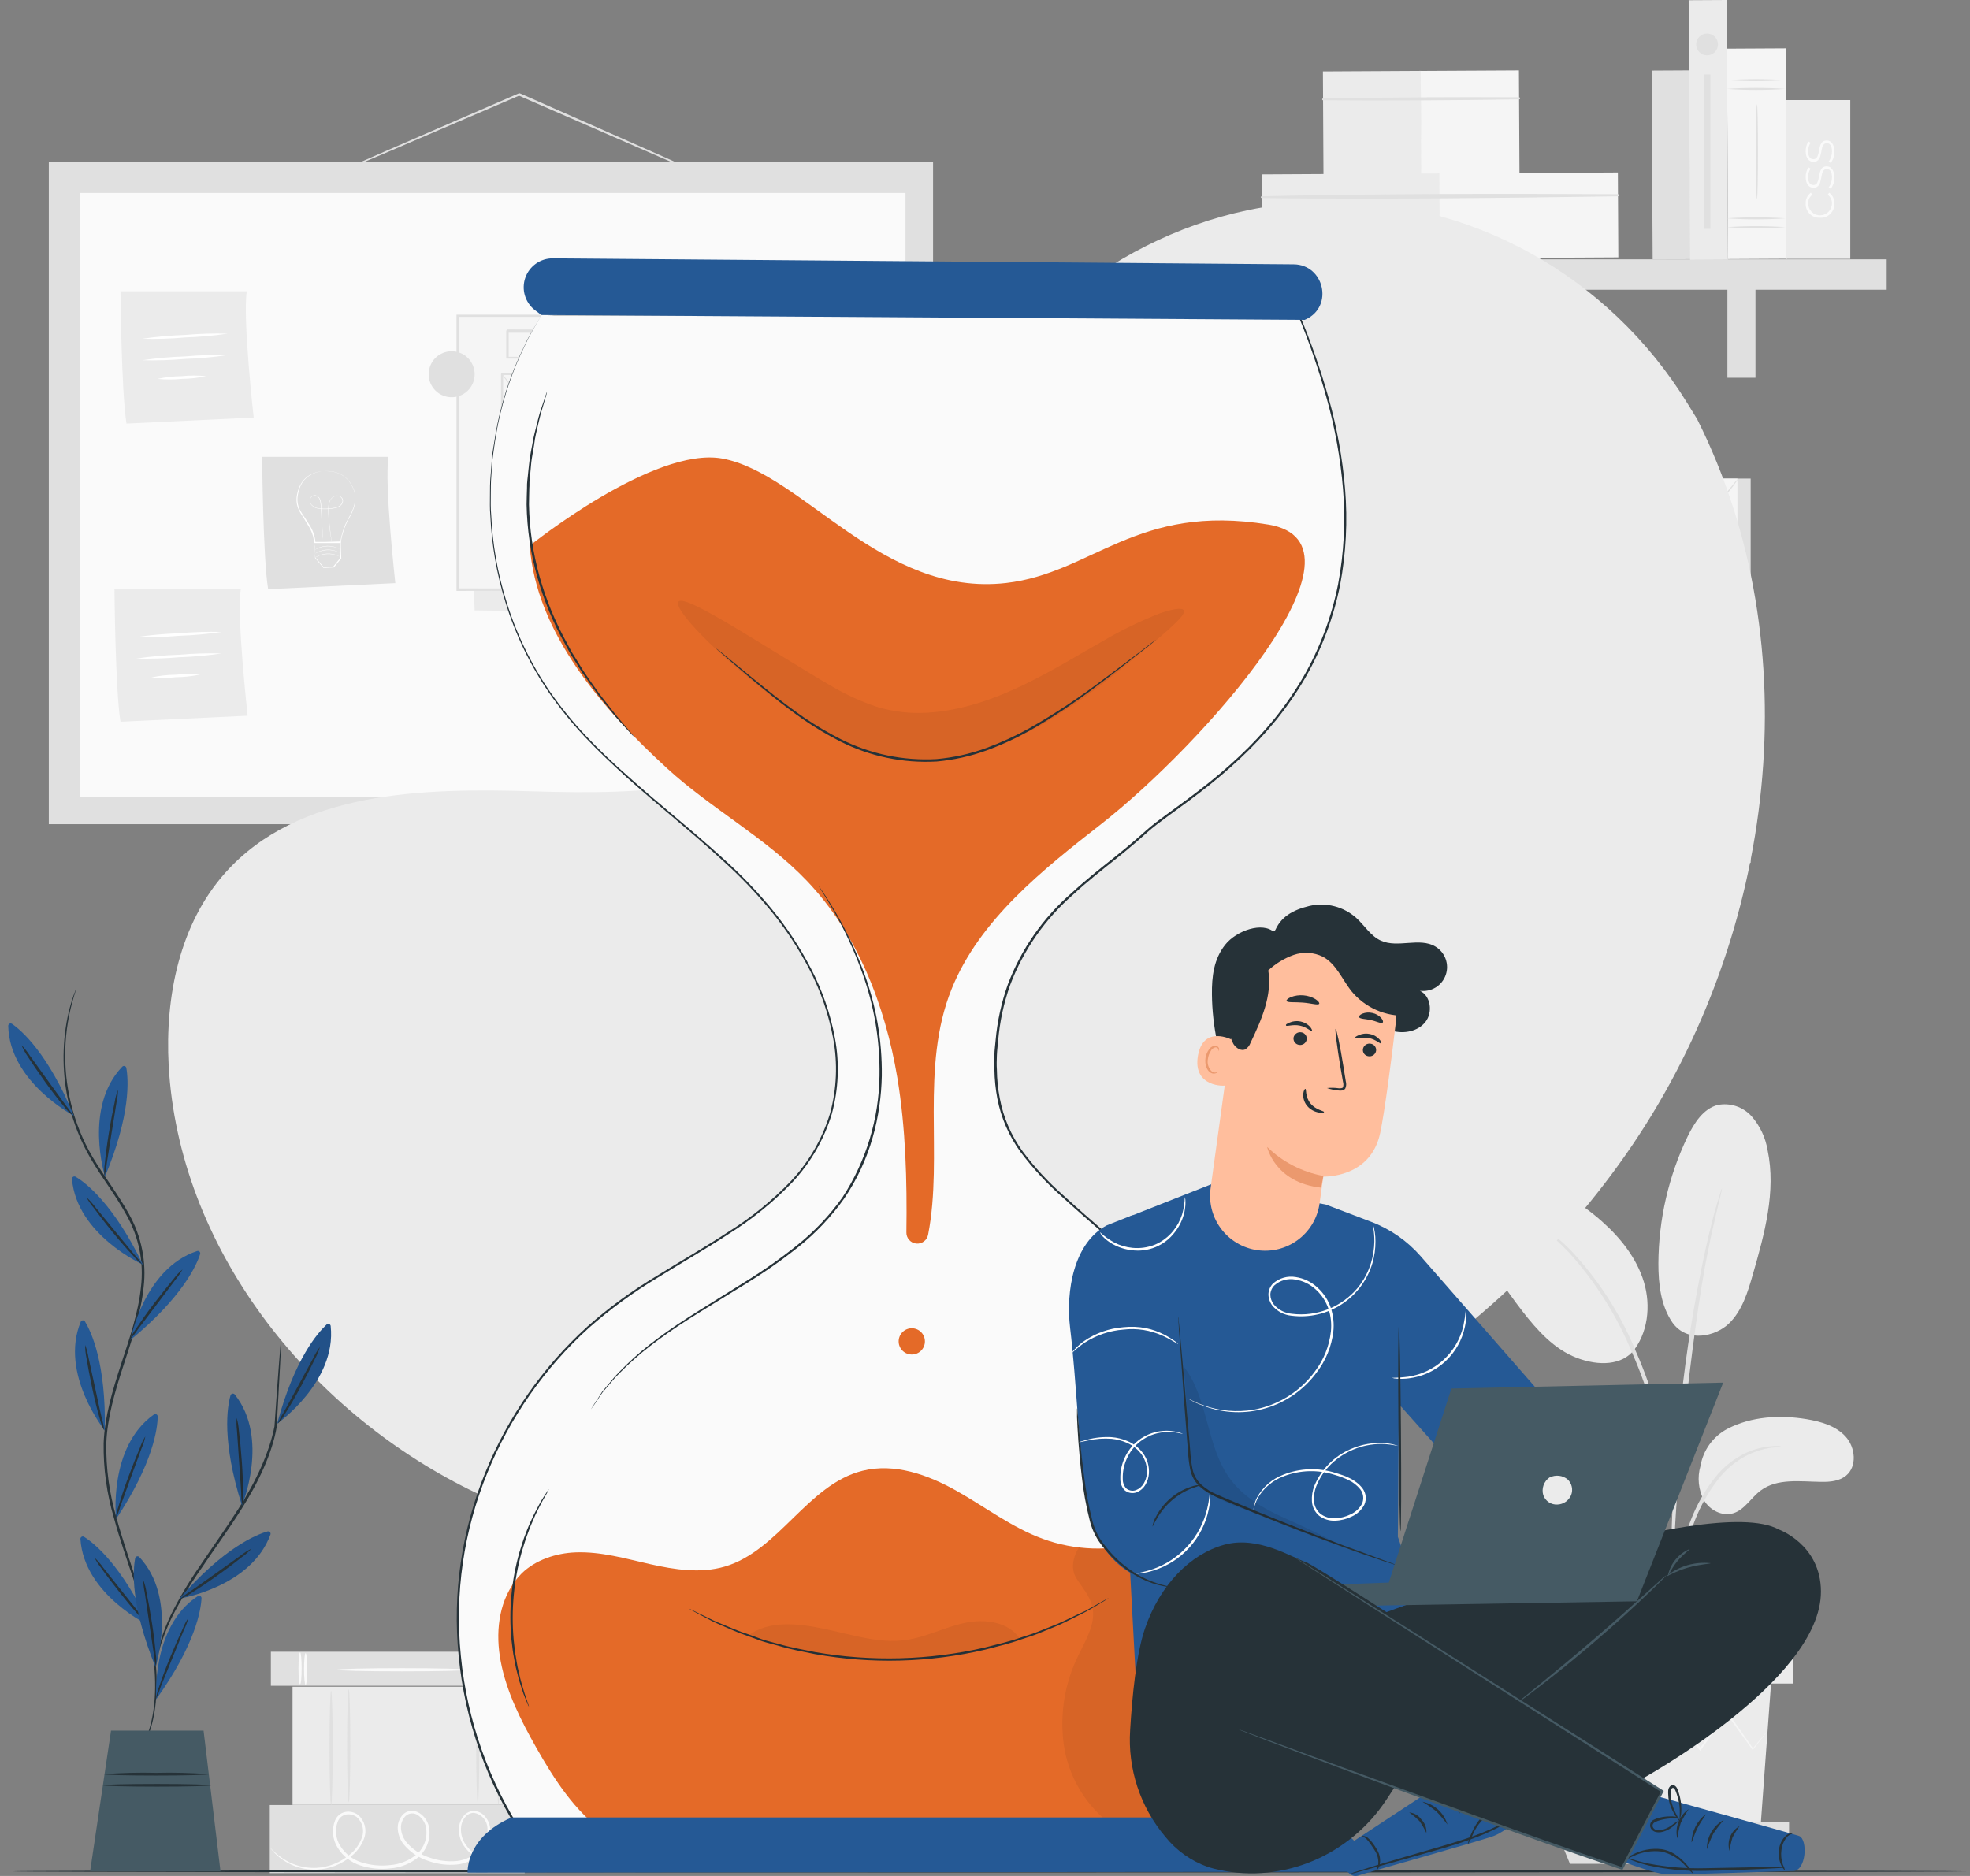
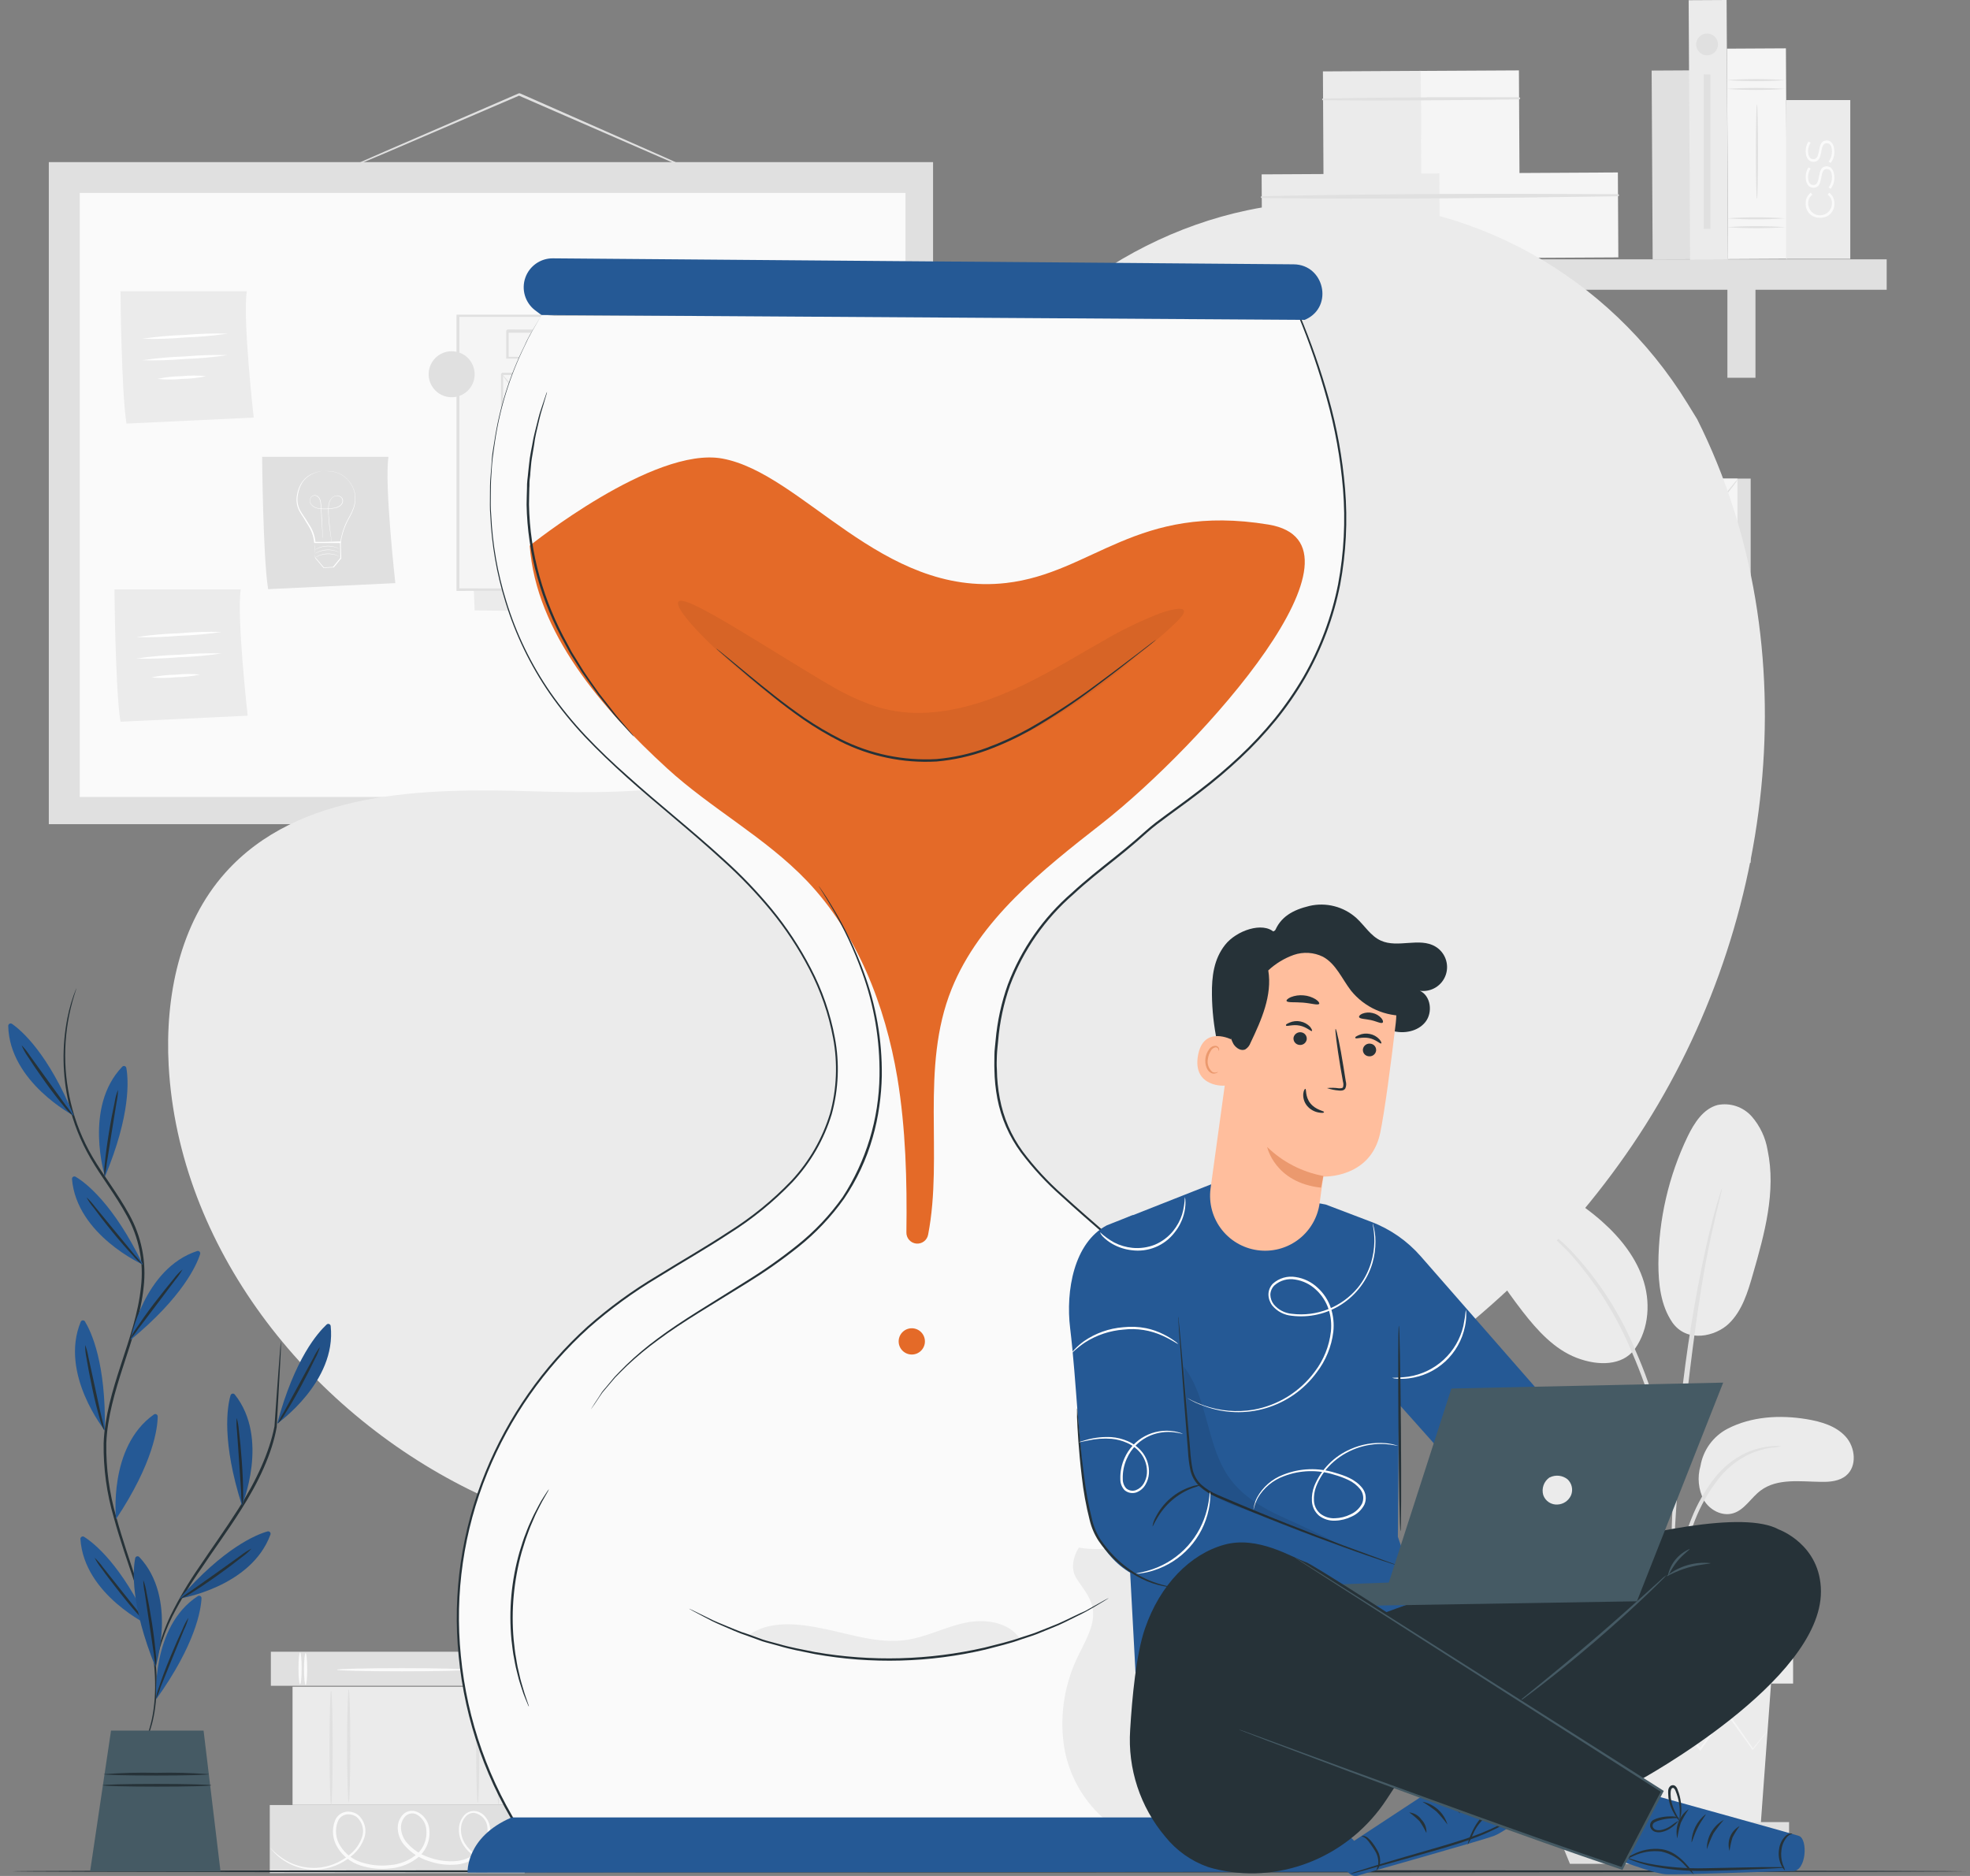
<svg xmlns="http://www.w3.org/2000/svg" width="210" height="200" viewBox="0 0 210 200" fill="none">
  <rect x="0" y="0" width="210" height="200" fill="#808080" stroke="none" />
  <path d="M28.873 176.094V179.724H56.048V176.094H28.873Z" fill="#E0E0E0" />
  <path d="M32.58 176.239C32.672 176.239 32.749 177.001 32.749 177.943C32.749 178.884 32.672 179.642 32.58 179.642C32.489 179.642 32.407 178.879 32.407 177.943C32.407 177.006 32.484 176.239 32.58 176.239Z" fill="#FAFAFA" />
  <path d="M31.987 176.166C32.083 176.166 32.156 176.929 32.156 177.865C32.156 178.802 32.083 179.569 31.987 179.569C31.89 179.569 31.818 178.806 31.818 177.865C31.818 176.924 31.89 176.166 31.987 176.166Z" fill="#FAFAFA" />
  <path d="M53.948 176.239C54.044 176.239 54.122 177.001 54.122 177.943C54.122 178.884 54.044 179.642 53.948 179.642C53.852 179.642 53.779 178.879 53.779 177.943C53.779 177.006 53.856 176.239 53.948 176.239Z" fill="#FAFAFA" />
  <path d="M53.359 176.166C53.451 176.166 53.528 176.929 53.528 177.865C53.528 178.802 53.451 179.569 53.359 179.569C53.267 179.569 53.185 178.806 53.185 177.865C53.185 176.924 53.263 176.166 53.359 176.166Z" fill="#FAFAFA" />
  <path d="M49.807 178.015C49.807 178.111 46.694 178.184 42.856 178.184C39.019 178.184 35.906 178.111 35.906 178.015C35.906 177.918 39.019 177.846 42.856 177.846C46.694 177.846 49.807 177.918 49.807 178.015Z" fill="#FAFAFA" />
  <path d="M28.758 192.437V199.697H55.932V192.437H28.758Z" fill="#E0E0E0" />
  <path d="M56.279 197.655C56.279 197.655 56.236 197.689 56.134 197.737C56.033 197.785 55.883 197.858 55.681 197.944C55.09 198.195 54.471 198.372 53.837 198.471C52.821 198.655 51.773 198.506 50.849 198.046C50.278 197.741 49.79 197.3 49.43 196.762C49.017 196.149 48.845 195.404 48.947 194.672C49.007 194.274 49.174 193.9 49.43 193.591C49.567 193.421 49.742 193.286 49.941 193.195C50.139 193.105 50.356 193.062 50.574 193.069C50.798 193.088 51.017 193.152 51.215 193.258C51.413 193.365 51.588 193.511 51.728 193.687C52.025 194.038 52.208 194.47 52.254 194.928C52.291 195.399 52.226 195.872 52.065 196.316C51.903 196.759 51.648 197.163 51.317 197.5C50.63 198.228 49.702 198.682 48.706 198.779C47.68 198.878 46.645 198.749 45.675 198.403C44.638 198.079 43.717 197.46 43.025 196.622C42.668 196.172 42.453 195.626 42.407 195.053C42.378 194.755 42.415 194.455 42.515 194.173C42.615 193.891 42.776 193.635 42.986 193.422C43.217 193.201 43.518 193.069 43.836 193.05C44.151 193.042 44.46 193.129 44.724 193.301C45.233 193.635 45.592 194.154 45.723 194.749C45.837 195.33 45.798 195.93 45.61 196.491C45.422 197.052 45.092 197.554 44.652 197.949C43.789 198.677 42.718 199.113 41.592 199.195C40.524 199.317 39.443 199.21 38.42 198.881C37.417 198.565 36.56 197.898 36.007 197.003C35.732 196.578 35.562 196.094 35.51 195.591C35.458 195.088 35.526 194.579 35.708 194.107C35.798 193.871 35.947 193.661 36.14 193.497C36.333 193.333 36.565 193.221 36.813 193.171C37.052 193.128 37.297 193.135 37.533 193.191C37.769 193.248 37.99 193.353 38.184 193.499C38.523 193.796 38.765 194.188 38.88 194.624C38.995 195.06 38.978 195.52 38.831 195.946C38.566 196.707 38.091 197.377 37.46 197.877C36.414 198.762 35.103 199.272 33.734 199.325C32.9 199.354 32.07 199.209 31.297 198.897C30.524 198.585 29.825 198.114 29.245 197.515C29.129 197.395 29.019 197.27 28.917 197.138C28.88 197.095 28.848 197.048 28.82 196.998C29.394 197.632 30.079 198.154 30.843 198.538C31.741 198.98 32.738 199.186 33.739 199.137C35.059 199.062 36.318 198.553 37.32 197.689C37.908 197.212 38.349 196.58 38.594 195.864C38.722 195.491 38.737 195.088 38.636 194.707C38.536 194.326 38.325 193.983 38.029 193.721C37.867 193.6 37.682 193.514 37.485 193.468C37.289 193.421 37.084 193.415 36.886 193.451C36.684 193.493 36.496 193.585 36.34 193.721C36.185 193.856 36.067 194.029 35.997 194.223C35.839 194.649 35.783 195.107 35.834 195.559C35.885 196.011 36.042 196.445 36.292 196.825C36.81 197.652 37.608 198.265 38.541 198.553C39.52 198.863 40.553 198.962 41.572 198.842C42.626 198.764 43.629 198.357 44.439 197.679C44.837 197.321 45.135 196.866 45.304 196.358C45.473 195.851 45.508 195.308 45.405 194.783C45.296 194.272 44.993 193.824 44.56 193.533C44.365 193.388 44.125 193.317 43.882 193.331C43.64 193.345 43.41 193.444 43.233 193.61C43.057 193.788 42.923 194.002 42.84 194.237C42.756 194.472 42.725 194.723 42.75 194.971C42.791 195.478 42.98 195.962 43.295 196.361C43.946 197.147 44.809 197.728 45.781 198.036C46.708 198.37 47.696 198.496 48.677 198.408C49.595 198.319 50.451 197.905 51.09 197.24C51.395 196.935 51.631 196.568 51.782 196.164C51.932 195.76 51.995 195.329 51.964 194.899C51.948 194.508 51.8 194.135 51.544 193.839C51.288 193.544 50.939 193.344 50.555 193.272C50.376 193.266 50.198 193.302 50.035 193.375C49.872 193.449 49.728 193.559 49.614 193.697C49.378 193.971 49.223 194.305 49.165 194.662C49.066 195.338 49.222 196.026 49.604 196.593C49.939 197.108 50.394 197.534 50.931 197.833C51.823 198.291 52.838 198.452 53.827 198.292C54.453 198.206 55.069 198.053 55.661 197.833C56.067 197.732 56.274 197.64 56.279 197.655Z" fill="#FAFAFA" />
  <path d="M31.185 179.825V192.423H55.932V179.825H31.185Z" fill="#EBEBEB" />
  <path d="M35.297 180.259C35.389 180.259 35.467 182.986 35.467 186.355C35.467 189.724 35.389 192.452 35.297 192.452C35.206 192.452 35.124 189.724 35.124 186.355C35.124 182.986 35.201 180.259 35.297 180.259Z" fill="#E0E0E0" />
  <path d="M37.175 180.1C37.267 180.1 37.344 182.798 37.344 186.119C37.344 189.44 37.267 192.138 37.175 192.138C37.084 192.138 37.002 189.445 37.002 186.119C37.002 182.793 37.079 180.1 37.175 180.1Z" fill="#E0E0E0" />
  <path d="M53.137 179.714C53.229 179.714 53.306 182.552 53.306 186.056C53.306 189.56 53.229 192.394 53.137 192.394C53.045 192.394 52.963 189.556 52.963 186.056C52.963 182.557 53.041 179.714 53.137 179.714Z" fill="#E0E0E0" />
  <path d="M50.931 179.868C51.023 179.868 51.1 182.629 51.1 186.042C51.1 189.454 51.023 192.215 50.931 192.215C50.84 192.215 50.758 189.454 50.758 186.042C50.758 182.629 50.835 179.868 50.931 179.868Z" fill="#E0E0E0" />
  <path d="M184.144 152.327C186.711 151 189.728 150.831 192.581 151.299C194.111 151.555 195.704 152.009 196.746 153.162C197.789 154.316 197.982 156.333 196.79 157.318C196.075 157.907 195.086 157.999 194.159 157.984C191.929 157.96 189.458 157.569 187.677 158.911C186.658 159.673 185.983 160.948 184.781 161.324C183.579 161.701 182.251 160.991 181.624 159.92C181.044 158.802 180.916 157.504 181.267 156.295C181.409 155.457 181.742 154.663 182.241 153.975C182.74 153.287 183.391 152.723 184.144 152.327Z" fill="#EBEBEB" />
  <path d="M178.265 140.98C179.833 143.219 182.884 142.476 184.298 141.11C185.712 139.744 186.311 137.76 186.851 135.868C188.097 131.553 189.347 127.021 188.425 122.624C188.204 121.29 187.618 120.043 186.731 119.023C186.282 118.52 185.71 118.143 185.071 117.929C184.431 117.716 183.747 117.674 183.087 117.807C181.552 118.217 180.596 119.737 179.906 121.151C177.872 125.382 176.805 130.011 176.783 134.705C176.783 136.887 177.034 139.174 178.265 140.98Z" fill="#EBEBEB" />
  <path d="M173.974 144.194C175.678 142.172 176.001 139.223 175.243 136.693C174.485 134.164 172.772 132.002 170.798 130.245C168.475 128.177 165.772 126.582 162.839 125.549C161.704 125.092 160.484 124.884 159.262 124.94C158.651 124.976 158.058 125.16 157.535 125.477C157.011 125.794 156.574 126.235 156.26 126.76C155.42 128.358 156.226 130.293 157.095 131.876C158.626 134.66 160.372 137.319 162.317 139.831C163.886 141.853 165.696 143.847 168.066 144.759C170.436 145.671 172.936 145.56 174.201 143.905" fill="#EBEBEB" />
  <path d="M178.159 174.776C178.241 174.443 178.29 174.101 178.303 173.758C178.376 173.019 178.463 172.088 178.574 170.982C178.712 169.613 178.92 168.252 179.196 166.904C179.559 165.258 180.055 163.644 180.678 162.077C181.29 160.521 182.117 159.059 183.135 157.733C183.965 156.652 185.025 155.77 186.238 155.151C187.063 154.746 187.946 154.471 188.855 154.335C189.197 154.325 189.537 154.276 189.868 154.19C189.525 154.153 189.179 154.153 188.835 154.19C187.891 154.262 186.968 154.502 186.108 154.9C184.832 155.504 183.712 156.394 182.836 157.501C181.771 158.847 180.912 160.344 180.287 161.942C179.664 163.527 179.179 165.163 178.839 166.831C178.576 168.195 178.394 169.573 178.294 170.958C178.207 172.136 178.173 173.092 178.159 173.753C178.123 174.093 178.123 174.436 178.159 174.776Z" fill="#E0E0E0" />
  <path d="M178.352 172.638C178.381 172.479 178.39 172.317 178.381 172.155C178.381 171.803 178.381 171.354 178.381 170.804C178.381 169.636 178.381 167.937 178.438 165.842C178.545 161.652 178.921 157.154 179.602 150.783C180.263 144.807 181.146 137.847 182.083 133.324C182.281 132.296 182.483 131.37 182.676 130.559C182.869 129.748 183.009 129.048 183.159 128.483C183.309 127.919 183.391 127.518 183.473 127.17C183.516 127.012 183.545 126.851 183.56 126.688C183.486 126.828 183.431 126.977 183.396 127.132C183.289 127.47 183.159 127.899 183 128.425C182.84 128.951 182.647 129.68 182.445 130.491C182.242 131.302 182.01 132.224 181.793 133.252C180.634 138.601 179.762 144.008 179.182 149.45C178.487 155.822 178.173 161.623 178.144 165.823C178.12 167.922 178.144 169.621 178.216 170.794C178.25 171.344 178.279 171.793 178.299 172.146C178.296 172.311 178.314 172.477 178.352 172.638Z" fill="#E0E0E0" />
  <path d="M178.381 161.45C178.417 160.981 178.417 160.509 178.381 160.04C178.327 159.133 178.202 157.82 177.946 156.218C177.638 154.339 177.224 152.479 176.706 150.648C176.097 148.394 175.318 146.19 174.374 144.054C172.759 140.118 170.442 136.508 167.535 133.402C167.028 132.871 166.49 132.371 165.923 131.905C165.677 131.698 165.44 131.49 165.237 131.326L164.615 130.897C164.239 130.61 163.84 130.355 163.423 130.134C163.355 130.226 165.107 131.254 167.318 133.609C170.13 136.743 172.386 140.334 173.988 144.228C174.91 146.349 175.689 148.529 176.319 150.754C176.932 152.8 177.338 154.683 177.647 156.266C177.956 157.849 178.105 159.162 178.207 160.055C178.227 160.524 178.285 160.99 178.381 161.45Z" fill="#E0E0E0" />
  <path d="M166.816 179.487L167.94 194.846H187.667L188.792 179.487H166.816Z" fill="#EBEBEB" />
  <path d="M191.142 173.434H164.909V179.487H191.142V173.434Z" fill="#EBEBEB" />
  <path d="M164.909 194.257V195.937H166.145H190.713V194.257H164.909Z" fill="#E0E0E0" />
  <path d="M167.351 198.702L166.145 195.753H189.772L188.362 198.702H167.351Z" fill="#E0E0E0" />
  <path d="M188.425 184.507C188.401 184.557 188.37 184.604 188.333 184.647C188.251 184.753 188.155 184.879 188.039 185.038L186.885 186.51L186.837 186.578L186.789 186.505C186.065 185.506 185.099 184.174 183.965 182.6H184.11L181.33 186.539L181.243 186.66L181.146 186.544L177.864 182.61H178.052L177.874 182.837L174.939 186.544L174.838 186.669L174.751 186.539C173.747 185.125 172.82 183.797 171.966 182.605H172.13L168.703 186.51L168.645 186.578L168.597 186.5L167.525 184.7C167.409 184.502 167.323 184.343 167.25 184.217C167.215 184.165 167.185 184.108 167.163 184.048C167.208 184.093 167.247 184.144 167.279 184.198L167.583 184.681L168.708 186.452H168.602L171.98 182.499L172.062 182.402L172.14 182.509L174.949 186.428H174.756L177.7 182.726L177.879 182.494L177.975 182.378L178.072 182.494L181.359 186.423H181.175L183.984 182.504L184.066 182.388L184.144 182.504L186.909 186.452H186.808C187.315 185.844 187.711 185.366 188.005 185.004L188.324 184.632C188.382 184.541 188.42 184.502 188.425 184.507Z" fill="#F5F5F5" />
  <path d="M189.067 179.386C189.067 179.453 184.119 179.506 178.023 179.506C171.927 179.506 166.98 179.453 166.98 179.386C166.98 179.318 171.922 179.265 178.023 179.265C184.124 179.265 189.067 179.318 189.067 179.386Z" fill="#F5F5F5" />
  <path d="M76.576 19.39C76.576 19.39 76.532 19.39 76.46 19.356L76.141 19.231L74.925 18.724L70.46 16.793L55.787 10.403L55.275 10.176H55.382L41.003 16.349L36.659 18.174L35.471 18.656C35.336 18.718 35.196 18.768 35.051 18.806C35.18 18.73 35.314 18.663 35.452 18.608L36.62 18.077L40.964 16.171L55.309 9.949H55.362H55.415L55.927 10.171L70.571 16.639L74.997 18.623L76.194 19.178L76.503 19.327C76.53 19.345 76.554 19.366 76.576 19.39Z" fill="#E0E0E0" />
  <path d="M99.464 17.285H5.203V87.867H99.464V17.285Z" fill="#E0E0E0" />
  <path d="M96.524 20.568H8.5V84.966H96.524V20.568Z" fill="#FAFAFA" />
  <path d="M27.942 48.703C27.942 48.703 28.034 59.51 28.584 62.811L42.142 62.169C42.142 62.169 40.955 51.55 41.413 48.703H27.942Z" fill="#E0E0E0" />
  <path d="M34.622 50.228H34.82C35.008 50.221 35.197 50.231 35.384 50.257C35.681 50.301 35.971 50.387 36.244 50.513C36.605 50.691 36.924 50.945 37.18 51.256C37.495 51.634 37.718 52.08 37.832 52.559C37.938 53.12 37.889 53.699 37.692 54.234C37.591 54.525 37.463 54.806 37.31 55.074C37.148 55.346 37.003 55.628 36.876 55.919C36.605 56.534 36.42 57.184 36.326 57.849V57.893H36.282H34.945H33.541H33.487V57.844C33.427 57.182 33.203 56.545 32.836 55.991C32.672 55.711 32.493 55.455 32.353 55.19C32.178 54.94 32.017 54.68 31.871 54.413C31.623 53.9 31.549 53.321 31.658 52.762C31.737 52.279 31.916 51.819 32.184 51.41C32.413 51.082 32.714 50.81 33.063 50.614C33.494 50.385 33.967 50.246 34.453 50.204H34.646C34.646 50.204 34.646 50.204 34.598 50.204H34.453C34.269 50.225 34.086 50.261 33.907 50.31C33.622 50.384 33.348 50.496 33.092 50.643C32.75 50.836 32.458 51.105 32.237 51.43C31.988 51.835 31.824 52.286 31.755 52.757C31.649 53.298 31.724 53.86 31.967 54.355C32.115 54.618 32.276 54.875 32.45 55.122C32.619 55.378 32.797 55.643 32.961 55.923C33.342 56.49 33.573 57.145 33.632 57.825L33.579 57.772H34.984H36.326L36.273 57.82C36.369 57.146 36.557 56.489 36.832 55.865C36.965 55.573 37.113 55.288 37.276 55.011C37.426 54.749 37.552 54.475 37.653 54.191C37.848 53.672 37.9 53.11 37.803 52.564C37.693 52.097 37.48 51.66 37.18 51.285C36.931 50.978 36.62 50.726 36.268 50.546C36.001 50.417 35.716 50.328 35.423 50.281C35.239 50.253 35.054 50.237 34.868 50.233H34.718C34.641 50.233 34.622 50.233 34.622 50.228Z" fill="white" />
  <path d="M35.317 57.762C35.316 57.748 35.316 57.733 35.317 57.719V57.593C35.317 57.482 35.274 57.318 35.245 57.111C35.182 56.686 35.09 56.078 35.032 55.32C35.032 55.132 35.003 54.934 34.998 54.726C34.986 54.509 34.986 54.292 34.998 54.075C35.004 53.842 35.054 53.612 35.148 53.399C35.252 53.169 35.438 52.985 35.669 52.883C35.793 52.831 35.928 52.816 36.06 52.841C36.191 52.866 36.312 52.929 36.408 53.023C36.459 53.07 36.499 53.127 36.526 53.191C36.552 53.256 36.565 53.325 36.562 53.394C36.559 53.534 36.512 53.669 36.427 53.78C36.34 53.893 36.227 53.984 36.099 54.046C35.971 54.106 35.837 54.15 35.698 54.176C35.133 54.292 34.552 54.311 33.98 54.234C33.839 54.215 33.7 54.176 33.57 54.118C33.442 54.061 33.327 53.979 33.232 53.877C33.134 53.775 33.066 53.648 33.034 53.51C33.004 53.375 33.021 53.233 33.082 53.109C33.138 52.984 33.24 52.886 33.367 52.834C33.427 52.808 33.492 52.795 33.558 52.795C33.623 52.795 33.688 52.808 33.748 52.834C33.865 52.887 33.965 52.971 34.038 53.076C34.106 53.179 34.155 53.293 34.183 53.413C34.224 53.643 34.246 53.875 34.25 54.108L34.318 55.349C34.352 56.107 34.385 56.72 34.405 57.149C34.405 57.357 34.405 57.521 34.405 57.632V57.801C34.406 57.786 34.406 57.772 34.405 57.758C34.405 57.729 34.405 57.685 34.405 57.632C34.405 57.579 34.405 57.352 34.376 57.149C34.376 56.72 34.313 56.107 34.27 55.349C34.27 54.972 34.226 54.557 34.202 54.108C34.199 53.878 34.175 53.649 34.13 53.423C34.106 53.308 34.06 53.198 33.995 53.1C33.923 53.001 33.828 52.922 33.719 52.868C33.664 52.844 33.604 52.832 33.543 52.832C33.483 52.832 33.423 52.844 33.367 52.868C33.249 52.917 33.155 53.008 33.102 53.124C33.046 53.241 33.031 53.373 33.058 53.5C33.091 53.629 33.155 53.747 33.246 53.843C33.442 54.036 33.697 54.159 33.97 54.191C34.254 54.228 34.539 54.241 34.825 54.229C35.11 54.222 35.394 54.189 35.674 54.133C35.81 54.107 35.941 54.063 36.065 54.002C36.187 53.944 36.295 53.858 36.379 53.751C36.459 53.647 36.504 53.521 36.509 53.389C36.509 53.325 36.496 53.262 36.471 53.203C36.446 53.145 36.41 53.091 36.364 53.047C36.274 52.96 36.16 52.901 36.037 52.877C35.913 52.853 35.786 52.865 35.669 52.911C35.455 53.008 35.283 53.18 35.187 53.394C35.095 53.605 35.044 53.831 35.037 54.06C35.037 54.282 35.037 54.495 35.037 54.702C35.037 54.91 35.037 55.108 35.071 55.301C35.129 56.059 35.216 56.667 35.269 57.087C35.298 57.299 35.322 57.458 35.336 57.569V57.695C35.333 57.718 35.326 57.741 35.317 57.762Z" fill="white" />
  <path d="M33.517 57.835C33.539 57.983 33.551 58.133 33.555 58.284C33.555 58.605 33.575 58.996 33.613 59.456V59.428L34.53 60.494H34.482L35.539 60.436H35.496L36.017 59.799L36.282 59.476V59.519C36.282 58.897 36.253 58.312 36.244 57.782L36.302 57.835H34.328H33.517C33.579 57.826 33.642 57.826 33.705 57.835L34.26 57.806L36.268 57.728H36.326V57.786C36.326 58.322 36.359 58.906 36.379 59.524V59.529C36.292 59.635 36.205 59.746 36.113 59.852L35.587 60.494H35.558L34.501 60.547H34.482L33.584 59.481C33.584 58.998 33.584 58.612 33.584 58.274C33.553 58.129 33.53 57.982 33.517 57.835Z" fill="white" />
  <path d="M36.258 59.36C36.258 59.36 36.22 59.36 36.157 59.317C36.067 59.276 35.975 59.241 35.882 59.21C35.572 59.102 35.245 59.053 34.916 59.066C34.585 59.073 34.258 59.142 33.951 59.268L33.686 59.394L33.589 59.442C33.614 59.416 33.643 59.395 33.676 59.379C33.762 59.327 33.85 59.281 33.941 59.239C34.246 59.104 34.574 59.03 34.907 59.022C35.236 59.01 35.564 59.064 35.872 59.181C35.965 59.215 36.056 59.255 36.142 59.302L36.258 59.36Z" fill="white" />
  <path d="M36.254 58.94L36.157 58.897L35.882 58.786C35.571 58.68 35.244 58.631 34.916 58.641C34.586 58.653 34.259 58.721 33.951 58.843C33.835 58.892 33.748 58.935 33.686 58.969L33.589 59.017L33.676 58.955C33.761 58.903 33.849 58.857 33.941 58.819C34.245 58.682 34.574 58.607 34.907 58.597C35.236 58.59 35.563 58.644 35.872 58.757C35.988 58.805 36.08 58.848 36.142 58.882C36.205 58.916 36.258 58.935 36.254 58.94Z" fill="white" />
  <path d="M36.229 58.535L36.133 58.496C36.065 58.467 35.974 58.424 35.858 58.385C35.547 58.28 35.22 58.231 34.892 58.24C34.561 58.247 34.233 58.316 33.927 58.443C33.811 58.491 33.724 58.535 33.661 58.568L33.565 58.617L33.652 58.554C33.737 58.501 33.825 58.454 33.917 58.414C34.222 58.281 34.55 58.208 34.883 58.197C35.212 58.19 35.539 58.244 35.848 58.356C35.941 58.392 36.031 58.434 36.118 58.481C36.158 58.492 36.196 58.51 36.229 58.535Z" fill="white" />
  <path d="M12.844 31.051C12.844 31.051 12.935 41.863 13.486 45.16L27.044 44.518C27.044 44.518 25.852 33.899 26.31 31.051H12.844Z" fill="#EBEBEB" />
  <path d="M24.268 35.569C22.764 35.792 21.247 35.927 19.727 35.975C18.21 36.114 16.687 36.161 15.165 36.115C16.671 35.895 18.187 35.759 19.707 35.709C21.224 35.575 22.747 35.528 24.268 35.569Z" fill="white" />
  <path d="M24.268 37.857C22.764 38.084 21.247 38.221 19.727 38.267C18.212 38.401 16.69 38.448 15.17 38.407C16.675 38.184 18.192 38.049 19.712 38.002C21.227 37.865 22.748 37.817 24.268 37.857Z" fill="white" />
  <path d="M21.966 40.106C21.116 40.29 20.249 40.387 19.379 40.396C18.516 40.484 17.646 40.484 16.782 40.396C17.631 40.213 18.496 40.116 19.365 40.106C20.23 40.018 21.101 40.018 21.966 40.106Z" fill="white" />
  <path d="M12.202 62.835C12.202 62.835 12.294 73.642 12.844 76.944L26.402 76.302C26.402 76.302 25.21 65.683 25.668 62.835H12.202Z" fill="#EBEBEB" />
  <path d="M23.627 67.372C22.122 67.598 20.605 67.735 19.085 67.783C17.57 67.916 16.049 67.963 14.528 67.923C16.032 67.699 17.547 67.564 19.065 67.517C20.582 67.38 22.105 67.332 23.627 67.372Z" fill="white" />
  <path d="M23.627 69.665C22.122 69.888 20.605 70.024 19.085 70.07C17.57 70.204 16.049 70.251 14.528 70.21C16.033 69.987 17.55 69.852 19.07 69.805C20.585 69.671 22.106 69.624 23.627 69.665Z" fill="white" />
  <path d="M21.324 71.914C20.476 72.097 19.61 72.193 18.742 72.199C17.878 72.295 17.006 72.303 16.14 72.223C16.989 72.04 17.854 71.943 18.723 71.934C19.587 71.838 20.459 71.831 21.324 71.914Z" fill="white" />
  <path d="M49.257 33.894L50.598 65.075L89.521 65.543L87.774 34.305L49.257 33.894Z" fill="#EBEBEB" />
  <path d="M87.469 33.672H48.803V62.869H87.469V33.672Z" fill="#F5F5F5" />
  <path d="M87.47 62.869C87.47 62.869 87.47 62.681 87.47 62.324C87.47 61.967 87.47 61.445 87.47 60.769C87.47 59.399 87.47 57.391 87.441 54.861C87.441 49.769 87.407 42.486 87.383 33.672L87.494 33.779H48.832L48.967 33.648C48.967 44.146 48.967 54.089 48.967 62.845L48.846 62.724L76.735 62.782L84.67 62.816H86.779H87.325H87.513H86.803L84.68 62.908L76.778 62.941L48.783 62.999H48.663V62.883C48.663 54.128 48.663 44.185 48.663 33.687V33.552H48.798H87.46H87.576V33.663C87.576 42.5 87.532 49.813 87.518 54.9C87.518 57.434 87.518 59.418 87.489 60.784C87.489 61.45 87.489 61.962 87.489 62.319C87.479 62.695 87.47 62.869 87.47 62.869Z" fill="#E0E0E0" />
  <path d="M69.142 39.855H53.47V59.582H69.142V39.855Z" fill="#F5F5F5" />
  <path d="M69.142 59.582C69.137 59.548 69.137 59.514 69.142 59.481V59.201C69.142 58.94 69.142 58.583 69.142 58.124C69.142 57.159 69.142 55.803 69.113 54.075C69.113 50.604 69.075 45.691 69.051 39.855L69.171 39.976H53.499C53.465 39.976 53.75 39.725 53.629 39.846V45.208C53.629 46.96 53.629 48.669 53.629 50.324C53.629 53.64 53.629 56.744 53.629 59.563L53.523 59.452L64.871 59.51L68.052 59.538H68.896H69.195C69.104 59.545 69.012 59.545 68.92 59.538H68.1L64.938 59.568L53.523 59.625H53.412V59.514C53.412 56.696 53.412 53.592 53.412 50.276C53.412 48.62 53.412 46.897 53.412 45.16V39.865C53.291 39.981 53.571 39.696 53.547 39.73H69.22H69.34V39.85C69.316 45.715 69.292 50.657 69.278 54.147L69.249 58.168C69.249 58.618 69.249 58.971 69.249 59.225C69.249 59.331 69.249 59.418 69.249 59.49C69.217 59.525 69.181 59.556 69.142 59.582Z" fill="#E0E0E0" />
  <path d="M84.105 35.342H54.069V38.185H84.105V35.342Z" fill="#F5F5F5" />
  <path d="M84.105 38.185C84.105 38.185 84.105 38.113 84.105 37.992C84.105 37.871 84.105 37.669 84.105 37.437C84.105 36.954 84.105 36.245 84.071 35.342L84.124 35.395C79.061 35.444 67.516 35.477 54.088 35.477C54.353 35.207 54.16 35.4 54.223 35.342V38.176L54.093 38.041L75.383 38.098L81.774 38.137H83.511H83.97C84.023 38.133 84.076 38.133 84.129 38.137H83.989H83.55H81.841L75.48 38.18L54.093 38.233H53.962V38.103C53.962 37.65 53.962 37.181 53.962 36.708V35.26L54.097 35.125C67.525 35.125 79.071 35.159 84.134 35.207H84.192V35.26C84.192 36.172 84.192 36.887 84.163 37.389C84.163 37.616 84.163 37.789 84.163 37.925C84.159 38.014 84.14 38.102 84.105 38.185Z" fill="#E0E0E0" />
  <path d="M84.105 39.855H71.059V51.743H84.105V39.855Z" fill="#F5F5F5" />
  <path d="M84.105 51.743C84.105 51.743 84.105 51.661 84.105 51.517V50.87C84.105 50.291 84.105 49.475 84.076 48.456C84.076 46.362 84.042 43.413 84.018 39.865L84.129 39.981H71.097L71.228 39.85V43.041C71.228 44.084 71.228 45.107 71.228 46.106C71.228 48.099 71.228 49.967 71.228 51.734L71.107 51.618L80.519 51.676L83.188 51.71H83.903C83.986 51.703 84.07 51.703 84.153 51.71C84.078 51.717 84.002 51.717 83.927 51.71H83.236L80.596 51.739L71.107 51.797H70.991V51.676C70.991 49.933 70.991 48.041 70.991 46.048C70.991 45.049 70.991 44.026 70.991 42.983V39.792C70.87 39.908 71.15 39.628 71.126 39.657H84.158H84.274V39.768C84.25 43.345 84.231 46.323 84.216 48.456C84.216 49.47 84.192 50.276 84.187 50.87C84.187 51.124 84.187 51.332 84.187 51.492C84.171 51.58 84.144 51.664 84.105 51.743Z" fill="#E0E0E0" />
  <path d="M84.105 53.607H71.059V59.582H84.105V53.607Z" fill="#F5F5F5" />
  <path d="M84.105 59.582C84.105 59.582 84.105 59.428 84.105 59.148L84.081 57.951C84.081 56.894 84.052 55.421 84.028 53.607L84.125 53.703L71.093 53.742C70.972 53.862 71.252 53.578 71.223 53.611V56.686C71.223 57.685 71.223 58.655 71.223 59.582L71.093 59.456L80.422 59.514L83.145 59.553H83.878H84.139C84.062 59.56 83.984 59.56 83.907 59.553H83.198L80.509 59.592L71.093 59.65H70.967V59.524C70.967 58.597 70.967 57.627 70.967 56.628V53.553C70.938 53.553 71.218 53.298 71.102 53.418L84.134 53.452H84.197V53.549C84.197 55.388 84.158 56.884 84.149 57.951C84.149 58.433 84.149 58.834 84.149 59.128C84.149 59.281 84.134 59.433 84.105 59.582Z" fill="#E0E0E0" />
  <path d="M68.751 39.889C63.896 46.593 58.316 52.878 53.465 59.582L68.751 39.889Z" fill="white" />
  <path d="M53.47 59.582C53.47 59.582 53.504 59.5 53.596 59.36L54.006 58.761C54.363 58.24 54.899 57.502 55.575 56.599C56.921 54.784 58.847 52.332 61.01 49.654C63.172 46.975 65.117 44.542 66.498 42.761L68.134 40.652L68.583 40.077C68.689 39.952 68.747 39.884 68.756 39.889C68.721 39.968 68.678 40.042 68.626 40.111L68.216 40.71C67.859 41.231 67.323 41.969 66.647 42.877C65.3 44.687 63.375 47.139 61.212 49.818C59.05 52.496 57.11 54.929 55.724 56.71L54.088 58.824L53.639 59.394C53.59 59.463 53.534 59.526 53.47 59.582Z" fill="#E0E0E0" />
  <path d="M69.143 59.582C69.085 59.625 65.527 55.238 61.203 49.803C56.878 44.368 53.412 39.904 53.48 39.855C53.547 39.807 57.09 44.199 61.42 49.639C65.749 55.079 69.201 59.529 69.143 59.582Z" fill="#E0E0E0" />
  <path d="M50.598 39.899C50.598 40.384 50.455 40.858 50.185 41.261C49.916 41.664 49.533 41.978 49.085 42.164C48.637 42.35 48.144 42.398 47.668 42.304C47.192 42.209 46.755 41.975 46.413 41.633C46.07 41.29 45.836 40.853 45.741 40.377C45.647 39.901 45.695 39.408 45.881 38.96C46.067 38.512 46.381 38.129 46.784 37.86C47.187 37.591 47.661 37.447 48.146 37.447C48.796 37.448 49.419 37.707 49.879 38.166C50.338 38.626 50.597 39.249 50.598 39.899Z" fill="#E0E0E0" />
  <path d="M90.704 33.947C90.704 34.432 90.56 34.906 90.29 35.31C90.021 35.713 89.638 36.027 89.19 36.213C88.742 36.398 88.249 36.447 87.773 36.352C87.297 36.258 86.861 36.024 86.518 35.681C86.175 35.338 85.941 34.901 85.847 34.426C85.752 33.95 85.801 33.457 85.986 33.009C86.172 32.561 86.486 32.178 86.889 31.909C87.293 31.639 87.767 31.495 88.251 31.495C88.901 31.497 89.524 31.755 89.984 32.215C90.444 32.675 90.702 33.297 90.704 33.947Z" fill="#E0E0E0" />
  <path d="M186.62 51.024H158.364V91.984H186.62V51.024Z" fill="#E0E0E0" />
  <path d="M185.205 51.024H156.95V91.984H185.205V51.024Z" fill="#F5F5F5" />
  <path d="M181.696 55.46H160.459V87.548H181.696V55.46Z" fill="white" />
  <path d="M181.697 87.548C181.697 87.548 181.697 87.49 181.697 87.389C181.697 87.287 181.697 87.133 181.697 86.935C181.697 86.53 181.697 85.941 181.697 85.173C181.697 83.638 181.697 81.394 181.697 78.566C181.697 72.909 181.697 64.896 181.663 55.46L181.735 55.532H160.459L160.536 55.455C160.536 67.561 160.536 78.72 160.536 87.543L160.474 87.48L175.919 87.514H180.191H181.31H181.701H181.325H180.215H175.958L160.464 87.543H160.401V87.485C160.401 78.662 160.401 67.503 160.401 55.397V55.32H160.459H181.697H181.764V55.388C181.764 64.843 181.74 72.87 181.73 78.556C181.73 81.379 181.73 83.614 181.73 85.149C181.73 85.907 181.73 86.491 181.73 86.892C181.73 87.09 181.73 87.234 181.73 87.34L181.697 87.548Z" fill="#E0E0E0" />
  <path d="M185.283 51.024C185.146 51.284 184.985 51.53 184.8 51.758C184.472 52.197 184.004 52.791 183.473 53.438C182.942 54.084 182.445 54.654 182.078 55.064C181.89 55.294 181.682 55.506 181.455 55.697C181.616 55.447 181.797 55.212 181.996 54.992L183.357 53.341L184.713 51.69C184.886 51.455 185.077 51.232 185.283 51.024Z" fill="#E0E0E0" />
  <path d="M181.803 87.442C182.857 89.122 184.099 90.676 185.505 92.075L181.803 87.442Z" fill="white" />
  <path d="M185.505 92.075C185.27 91.903 185.054 91.706 184.863 91.487C184.369 90.987 183.902 90.461 183.463 89.913C183.024 89.365 182.614 88.794 182.232 88.204C182.062 87.966 181.918 87.71 181.803 87.442C181.993 87.663 182.167 87.897 182.324 88.142C182.633 88.581 183.072 89.175 183.584 89.817C184.095 90.459 184.583 91.013 184.94 91.414C185.145 91.62 185.334 91.841 185.505 92.075Z" fill="#E0E0E0" />
  <path d="M156.945 91.95L160.647 87.384L156.945 91.95Z" fill="white" />
  <path d="M160.647 87.384C160.676 87.384 159.875 88.455 158.856 89.715C158.253 90.494 157.608 91.24 156.926 91.95C158.079 90.364 159.315 88.84 160.628 87.384H160.647Z" fill="#E0E0E0" />
  <path d="M156.95 51.024C157.584 51.71 158.183 52.427 158.745 53.172C159.345 53.889 159.904 54.638 160.42 55.417C159.784 54.728 159.185 54.006 158.625 53.254C158.024 52.544 157.465 51.799 156.95 51.024Z" fill="#E0E0E0" />
  <path d="M175.079 61.976H167.969V82.166H175.079V61.976Z" fill="#E0E0E0" />
  <path d="M180.108 7.503L176.063 7.525L176.172 27.652L180.217 27.63L180.108 7.503Z" fill="#E0E0E0" />
  <path d="M151.496 7.556L141.022 7.613L141.082 18.724L151.556 18.667L151.496 7.556Z" fill="#EBEBEB" />
  <path d="M161.916 7.505L151.442 7.561L151.502 18.672L161.976 18.616L161.916 7.505Z" fill="#F5F5F5" />
  <path d="M141.036 10.692C147.996 10.75 154.976 10.692 161.936 10.596C161.965 10.596 161.994 10.584 162.014 10.563C162.035 10.543 162.047 10.514 162.047 10.485C162.047 10.455 162.035 10.427 162.014 10.406C161.994 10.386 161.965 10.374 161.936 10.374C154.969 10.335 148.003 10.377 141.036 10.499C141.011 10.499 140.986 10.509 140.968 10.527C140.95 10.546 140.94 10.57 140.94 10.596C140.94 10.621 140.95 10.646 140.968 10.664C140.986 10.682 141.011 10.692 141.036 10.692Z" fill="#E0E0E0" />
  <path d="M153.519 18.487L134.488 18.59L134.537 27.645L153.568 27.542L153.519 18.487Z" fill="#EBEBEB" />
  <path d="M172.464 18.385L153.432 18.488L153.481 27.543L172.513 27.44L172.464 18.385Z" fill="#F5F5F5" />
  <path d="M134.501 21.113C147.147 21.258 159.831 21.113 172.473 20.925C172.502 20.925 172.53 20.913 172.551 20.892C172.572 20.872 172.584 20.843 172.584 20.814C172.584 20.785 172.572 20.756 172.551 20.735C172.53 20.715 172.502 20.703 172.473 20.703C159.827 20.635 147.142 20.645 134.501 20.92C134.475 20.92 134.451 20.93 134.433 20.948C134.414 20.966 134.404 20.991 134.404 21.017C134.404 21.042 134.414 21.067 134.433 21.085C134.451 21.103 134.475 21.113 134.501 21.113Z" fill="#E0E0E0" />
  <path d="M201.119 27.649H127.386V30.892H201.119V27.649Z" fill="#E0E0E0" />
  <path d="M142.451 29.207H139.458V40.275H142.451V29.207Z" fill="#E0E0E0" />
  <path d="M187.131 29.207H184.139V40.275H187.131V29.207Z" fill="#E0E0E0" />
  <path d="M184.054 -3.36848e-05L180.009 0.022L180.159 27.703L184.204 27.681L184.054 -3.36848e-05Z" fill="#EBEBEB" />
  <path d="M190.376 5.154L184.092 5.188L184.213 27.623L190.497 27.589L190.376 5.154Z" fill="#F5F5F5" />
  <path d="M190.331 9.481C188.242 9.628 186.146 9.628 184.057 9.481C186.146 9.34 188.242 9.34 190.331 9.481Z" fill="#E0E0E0" />
  <path d="M190.331 8.54C188.242 8.687 186.146 8.687 184.057 8.54C186.146 8.398 188.242 8.398 190.331 8.54Z" fill="#E0E0E0" />
  <path d="M190.331 24.217C188.242 24.364 186.146 24.364 184.057 24.217C186.146 24.076 188.242 24.076 190.331 24.217Z" fill="#E0E0E0" />
  <path d="M190.331 23.276C188.242 23.423 186.146 23.423 184.057 23.276C186.146 23.134 188.242 23.134 190.331 23.276Z" fill="#E0E0E0" />
  <path d="M187.291 21.219C187.228 21.219 187.18 18.956 187.18 16.166C187.18 13.376 187.228 11.112 187.291 11.112C187.353 11.112 187.397 13.376 187.397 16.166C187.397 18.956 187.349 21.219 187.291 21.219Z" fill="#E0E0E0" />
  <path d="M197.238 10.668H190.399V27.6H197.238V10.668Z" fill="#EBEBEB" />
  <path d="M194.014 23.213C193.811 23.225 193.607 23.193 193.416 23.121C193.225 23.049 193.052 22.937 192.908 22.793C192.763 22.649 192.651 22.476 192.578 22.285C192.505 22.095 192.473 21.891 192.484 21.688C192.473 21.466 192.518 21.244 192.615 21.044C192.712 20.845 192.858 20.672 193.039 20.544L193.194 20.761C193.049 20.867 192.932 21.006 192.854 21.168C192.775 21.33 192.738 21.508 192.745 21.688C192.745 22.024 192.879 22.347 193.117 22.585C193.355 22.823 193.678 22.957 194.014 22.957C194.351 22.957 194.674 22.823 194.912 22.585C195.15 22.347 195.284 22.024 195.284 21.688C195.291 21.508 195.253 21.329 195.174 21.167C195.095 21.005 194.976 20.866 194.83 20.761L194.989 20.544C195.168 20.674 195.312 20.847 195.408 21.046C195.504 21.246 195.549 21.466 195.539 21.688C195.551 21.891 195.519 22.094 195.446 22.284C195.373 22.474 195.261 22.647 195.118 22.791C194.974 22.935 194.801 23.047 194.611 23.119C194.421 23.192 194.217 23.224 194.014 23.213Z" fill="#FAFAFA" />
  <path d="M195.153 20.124L194.926 19.993C195.164 19.681 195.291 19.299 195.288 18.907C195.288 18.275 195.062 18.019 194.724 18.019C193.845 18.019 194.492 20.017 193.309 20.017C192.856 20.017 192.484 19.636 192.484 18.873C192.478 18.508 192.581 18.148 192.779 17.841L193.01 17.976C192.828 18.241 192.734 18.557 192.74 18.878C192.74 19.467 192.981 19.728 193.305 19.728C194.207 19.728 193.57 17.73 194.719 17.73C195.202 17.73 195.539 18.154 195.539 18.922C195.554 19.355 195.418 19.78 195.153 20.124Z" fill="#FAFAFA" />
  <path d="M195.153 17.368L194.926 17.237C195.164 16.925 195.291 16.543 195.288 16.151C195.288 15.519 195.062 15.263 194.724 15.263C193.845 15.263 194.492 17.257 193.309 17.257C192.856 17.257 192.484 16.88 192.484 16.118C192.478 15.752 192.581 15.392 192.779 15.085L193.01 15.215C192.829 15.482 192.734 15.799 192.74 16.122C192.74 16.711 192.981 16.972 193.305 16.972C194.207 16.972 193.57 14.974 194.719 14.974C195.202 14.974 195.539 15.394 195.539 16.161C195.555 16.596 195.418 17.023 195.153 17.368Z" fill="#FAFAFA" />
  <path d="M181.972 5.899C182.614 5.899 183.135 5.379 183.135 4.736C183.135 4.094 182.614 3.573 181.972 3.573C181.329 3.573 180.808 4.094 180.808 4.736C180.808 5.379 181.329 5.899 181.972 5.899Z" fill="#E0E0E0" />
  <path d="M182.329 7.931H181.61V24.4H182.329V7.931Z" fill="#E0E0E0" />
  <path d="M180.914 44.687L179.877 43.002C171.498 29.367 156.515 20.963 140.52 21.504C137.974 21.589 135.44 21.896 132.947 22.421C118.008 25.578 105.01 36.732 99.642 51.024C96.476 59.428 95.593 69.1 89.579 75.771C81.75 84.459 68.462 84.724 56.781 84.362C45.101 84 31.803 84.309 24.013 93.05C19.138 98.509 17.584 106.271 17.979 113.578C19.036 132.895 32.667 150.208 50.033 158.809C67.4 167.411 87.846 168.178 106.853 164.399C133.478 159.089 158.798 144.542 174.022 122.059C189.245 99.576 193.092 68.951 180.914 44.687Z" fill="#EBEBEB" />
  <path d="M209.6 199.503C209.6 199.571 162.978 199.629 105.483 199.629C47.987 199.629 1.356 199.581 1.356 199.503C1.356 199.426 47.968 199.378 105.483 199.378C162.998 199.378 209.6 199.446 209.6 199.503Z" fill="#263238" />
  <path d="M57.737 33.581C49.99 45.763 50.497 62.657 58.963 74.352C64.605 82.152 73.066 87.384 79.785 94.267C86.504 101.15 91.611 111.31 88.063 120.259C84.453 129.367 73.877 133.069 65.962 138.841C57.228 145.202 51.299 154.7 49.419 165.34C47.54 175.98 49.857 186.935 55.883 195.903H138.14C138.14 195.903 152.591 168.366 134.013 147.375C115.435 126.384 105.458 126.046 106.144 112.28C106.829 98.514 116.463 94.049 121.971 88.885C127.478 83.72 154.31 71.687 138.483 33.576L57.737 33.581Z" fill="#FAFAFA" />
  <path d="M57.737 33.581H59.151H63.321H79.375L138.483 33.537H138.546V33.595C139.757 36.481 140.789 39.439 141.635 42.452C142.523 45.607 143.108 48.839 143.382 52.105C143.667 55.52 143.491 58.956 142.861 62.324C142.168 65.814 140.913 69.169 139.144 72.257C138.228 73.832 137.192 75.334 136.045 76.751C134.875 78.186 133.609 79.541 132.256 80.805C130.886 82.093 129.451 83.309 127.956 84.449C126.459 85.608 124.896 86.698 123.37 87.857C122.608 88.431 121.922 89.078 121.179 89.725C120.436 90.372 119.697 90.975 118.935 91.583C117.414 92.799 115.879 93.996 114.431 95.343C111.409 97.963 109.087 101.293 107.674 105.035C106.995 106.954 106.567 108.953 106.4 110.982C106.356 111.464 106.289 111.995 106.269 112.507C106.25 113.018 106.231 113.53 106.269 114.042C106.28 115.069 106.384 116.093 106.578 117.102C106.961 119.146 107.795 121.079 109.021 122.759C110.281 124.439 111.709 125.986 113.283 127.378C116.405 130.231 119.721 132.958 122.893 135.902C126.064 138.846 129.167 141.916 132.16 145.164C133.687 146.772 135.115 148.471 136.436 150.252C137.766 152.055 138.921 153.979 139.887 156C141.841 160.097 143.041 164.511 143.43 169.032C143.824 173.616 143.554 178.233 142.629 182.74C142.179 185.017 141.589 187.264 140.862 189.469C140.148 191.691 139.277 193.861 138.256 195.961L138.222 196.028H55.816L55.782 195.975C51.925 190.167 49.559 183.498 48.894 176.557C48.226 169.89 49.203 163.161 51.742 156.961C54.155 151.034 57.87 145.725 62.612 141.428C64.913 139.397 67.398 137.584 70.035 136.013C72.603 134.42 75.195 132.943 77.642 131.331C80.092 129.8 82.342 127.971 84.342 125.886C86.251 123.839 87.668 121.383 88.483 118.704C89.197 116.091 89.31 113.35 88.811 110.687C88.335 108.117 87.478 105.633 86.267 103.317C85.11 101.086 83.722 98.983 82.126 97.042C80.586 95.18 78.911 93.433 77.116 91.815C73.636 88.61 70.069 85.805 66.864 82.924C65.257 81.476 63.736 80.028 62.332 78.546C60.971 77.096 59.715 75.549 58.577 73.917C56.518 70.926 54.931 67.636 53.871 64.163C52.942 61.163 52.404 58.056 52.268 54.919C52.201 54.205 52.23 53.5 52.23 52.81C52.23 52.12 52.23 51.449 52.292 50.797C52.355 50.146 52.389 49.509 52.437 48.867C52.485 48.225 52.616 47.65 52.698 47.066C53.231 43.511 54.319 40.061 55.922 36.843C56.139 36.346 56.387 35.862 56.665 35.395L57.259 34.387C57.573 33.851 57.742 33.581 57.742 33.581L57.259 34.401L56.685 35.395C56.413 35.864 56.168 36.347 55.951 36.843C54.362 40.069 53.288 43.523 52.765 47.081C52.683 47.66 52.587 48.259 52.514 48.872C52.442 49.484 52.418 50.127 52.37 50.778C52.321 51.43 52.321 52.101 52.316 52.786C52.312 53.471 52.292 54.176 52.36 54.891C52.499 58.017 53.043 61.113 53.977 64.1C55.036 67.561 56.621 70.838 58.678 73.816C59.814 75.44 61.068 76.979 62.428 78.421C63.828 79.907 65.349 81.355 66.956 82.765C70.161 85.661 73.713 88.436 77.217 91.646C79.027 93.276 80.714 95.036 82.266 96.912C83.871 98.867 85.267 100.985 86.432 103.23C87.653 105.561 88.519 108.061 88.999 110.649C89.505 113.34 89.393 116.111 88.671 118.753C87.852 121.462 86.422 123.947 84.491 126.017C82.482 128.113 80.222 129.955 77.763 131.5C75.306 133.117 72.714 134.594 70.151 136.187C67.525 137.754 65.05 139.56 62.757 141.583C58.044 145.858 54.35 151.136 51.95 157.028C49.426 163.198 48.457 169.892 49.126 176.523C49.791 183.424 52.145 190.055 55.98 195.83L55.883 195.777H138.14L138.029 195.845C139.048 193.75 139.916 191.586 140.626 189.367C141.349 187.173 141.936 184.935 142.383 182.668C143.304 178.183 143.572 173.589 143.179 169.028C142.797 164.531 141.605 160.14 139.661 156.068C138.701 154.062 137.555 152.15 136.238 150.358C134.92 148.587 133.498 146.894 131.981 145.29C129.005 142.05 125.92 138.967 122.728 136.042C119.562 133.102 116.256 130.38 113.123 127.513C111.538 126.11 110.097 124.551 108.823 122.86C107.574 121.159 106.718 119.203 106.318 117.131C106.124 116.107 106.019 115.069 106.004 114.027C105.98 113.511 106.004 112.994 106.004 112.478C106.004 111.961 106.091 111.45 106.129 110.938C106.307 108.897 106.745 106.887 107.433 104.958C108.858 101.183 111.202 97.824 114.253 95.184C115.701 93.842 117.25 92.626 118.771 91.414C119.533 90.806 120.281 90.193 121.01 89.566C121.739 88.938 122.458 88.262 123.211 87.683C124.746 86.525 126.305 85.434 127.796 84.28C129.287 83.145 130.719 81.935 132.087 80.655C133.431 79.397 134.691 78.05 135.857 76.625C136.994 75.214 138.025 73.72 138.941 72.156C140.7 69.089 141.949 65.757 142.639 62.29C143.266 58.95 143.443 55.541 143.165 52.154C142.895 48.888 142.315 45.656 141.432 42.5C140.598 39.479 139.579 36.511 138.381 33.614L138.463 33.667L79.389 33.624H63.326H59.146L57.737 33.581Z" fill="#263238" />
  <path d="M135.201 55.923C147.316 57.917 128.216 79.376 117.4 87.842C111.125 92.742 104.416 98.061 101.443 105.436C98.064 113.805 100.569 123.208 98.938 131.625C98.885 131.916 98.725 132.175 98.488 132.352C98.252 132.529 97.958 132.61 97.665 132.579C97.371 132.548 97.101 132.407 96.907 132.184C96.713 131.962 96.611 131.674 96.621 131.379C96.698 125.853 96.553 120.331 95.655 114.891C94.357 107.169 91.393 99.547 86.002 93.895C81.585 89.276 75.798 86.211 71.092 81.896C64.219 75.597 57.157 67.474 56.467 58.178C56.467 58.178 69.663 47.559 76.99 48.886C85.553 50.455 93.98 63.665 107.244 62.155C116.473 61.098 121.15 53.616 135.201 55.923Z" fill="#E46A28" />
-   <path d="M136.277 170.775C135.973 167.744 135.162 164.317 132.473 162.888C130.847 162.019 128.863 162.116 127.077 162.584C125.291 163.052 123.616 163.868 121.85 164.394C118.338 165.427 114.588 165.307 111.149 164.051C107.862 162.845 105.043 160.673 101.978 158.945C98.913 157.217 95.356 155.952 91.958 156.797C86.098 158.245 83.048 165.311 77.256 167.015C74.678 167.768 71.913 167.343 69.297 166.754C66.681 166.165 64.05 165.398 61.371 165.499C59.267 165.576 57.08 166.305 55.608 167.744L55.569 167.787C55.324 168.027 55.102 168.289 54.903 168.569C53.108 170.982 52.818 174.183 53.373 177.107C53.991 180.385 55.521 183.411 57.162 186.312C59.093 189.729 61.294 193.127 64.489 195.406C68.438 198.22 73.394 196.279 78.226 196.66C89.487 197.549 101.602 198.152 112.867 197.283C118.819 196.8 124.394 197.467 129.114 193.813C132.435 191.245 134.597 187.374 135.64 183.31C136.682 179.246 136.697 174.95 136.277 170.775Z" fill="#E46A28" />
  <g opacity="0.24">
    <path opacity="0.24" d="M115.02 164.973C114.388 165.938 114.113 167.251 114.726 168.236C115.339 169.221 116.174 170.123 116.434 171.258C116.854 173.034 115.783 174.771 114.986 176.417C113.512 179.36 112.956 182.678 113.389 185.94C113.845 189.214 115.536 192.189 118.114 194.257C119.258 195.14 120.745 195.825 122.125 195.391C123.423 194.986 124.258 193.668 124.538 192.331C124.818 190.994 124.582 189.618 124.413 188.272C123.627 181.995 123.79 175.637 124.896 169.409C125.079 168.371 125.253 167.184 124.596 166.358C124.123 165.878 123.521 165.543 122.864 165.393C120.354 164.558 117.646 165.485 115.044 164.992" fill="black" />
  </g>
  <path d="M49.845 199.639C49.845 199.639 49.618 195.864 54.541 193.76H141.06C141.06 193.76 145.573 196.048 146.128 199.552L49.845 199.639Z" fill="#255995" />
  <path d="M139.221 34.039L139.081 34.102L57.727 33.581C57.727 33.581 57.438 33.397 57.008 33.054C56.501 32.657 56.131 32.111 55.95 31.493C55.769 30.874 55.786 30.215 55.999 29.607C56.212 28.999 56.61 28.473 57.137 28.103C57.664 27.732 58.294 27.536 58.939 27.542L137.904 28.18C141.152 28.209 142.175 32.649 139.221 34.039Z" fill="#255995" />
  <g opacity="0.24">
    <path opacity="0.24" d="M126.189 65.075C126.353 65.389 125.74 66.04 124.577 67.102C123.414 68.164 121.681 69.559 119.528 71.311C116.944 73.446 114.201 75.383 111.323 77.103C109.535 78.138 107.654 79.003 105.705 79.685C104.648 80.05 103.57 80.349 102.476 80.578C101.326 80.822 100.159 80.974 98.986 81.032C96.608 81.161 94.227 80.834 91.973 80.067C89.979 79.342 88.085 78.369 86.335 77.171C84.713 76.099 83.318 75.037 81.991 74.019C80.664 73 79.481 72.02 78.41 71.094C74.138 67.392 71.889 64.669 72.323 64.143C72.757 63.617 75.798 65.331 80.528 68.227L84.39 70.592C85.775 71.432 87.257 72.363 88.772 73.222C90.276 74.105 91.87 74.825 93.527 75.37C95.222 75.878 96.992 76.087 98.759 75.988C102.466 75.795 106.062 74.492 109.175 72.986C112.288 71.48 115.107 69.723 117.549 68.352C119.482 67.212 121.503 66.227 123.592 65.408C125.122 64.872 126.049 64.771 126.189 65.075Z" fill="black" />
  </g>
  <path d="M96.679 141.708C97.021 141.572 97.403 141.576 97.742 141.72C98.08 141.863 98.349 142.134 98.49 142.475C98.63 142.815 98.631 143.197 98.492 143.537C98.353 143.878 98.086 144.151 97.748 144.296C97.409 144.441 97.027 144.446 96.685 144.312C96.342 144.178 96.066 143.914 95.917 143.577C95.767 143.241 95.757 142.859 95.886 142.515C96.016 142.17 96.277 141.891 96.611 141.737" fill="#E46A28" />
  <path d="M67.583 78.537C67.477 78.45 67.38 78.353 67.294 78.247L66.507 77.388C66.174 77.007 65.735 76.562 65.286 75.998L63.751 74.067C63.225 73.324 62.631 72.522 62.032 71.654L61.149 70.249C61 70.008 60.84 69.766 60.696 69.511L60.271 68.729C58.986 66.452 57.98 64.029 57.273 61.513C56.563 58.998 56.181 56.403 56.134 53.79C56.134 53.187 56.168 52.603 56.178 52.028C56.178 51.743 56.178 51.464 56.216 51.188C56.255 50.913 56.274 50.643 56.303 50.377C56.366 49.847 56.405 49.33 56.477 48.838C56.549 48.346 56.651 47.873 56.733 47.433C56.868 46.531 57.109 45.744 57.278 45.02C57.37 44.672 57.442 44.344 57.534 44.054L57.8 43.248L58.171 42.143C58.207 42.012 58.255 41.884 58.316 41.762C58.296 41.897 58.264 42.029 58.219 42.158C58.137 42.438 58.031 42.809 57.891 43.277L57.65 44.084C57.568 44.378 57.5 44.706 57.413 45.049C57.259 45.749 57.032 46.54 56.931 47.462C56.853 47.906 56.776 48.374 56.694 48.862C56.612 49.349 56.593 49.861 56.535 50.392C56.535 50.657 56.482 50.923 56.453 51.198C56.424 51.473 56.453 51.753 56.424 52.033C56.424 52.603 56.385 53.182 56.39 53.78C56.437 56.377 56.815 58.958 57.515 61.46C58.217 63.958 59.21 66.365 60.474 68.632C60.614 68.893 60.753 69.153 60.889 69.414C61.024 69.675 61.193 69.897 61.337 70.148L62.206 71.552C62.795 72.44 63.379 73.242 63.891 73.966L65.397 75.896C65.831 76.471 66.261 76.92 66.579 77.315L67.332 78.208C67.423 78.312 67.507 78.422 67.583 78.537Z" fill="#263238" />
  <path d="M63.003 150.242C63.027 150.186 63.056 150.133 63.09 150.083L63.379 149.629C63.51 149.426 63.669 149.185 63.862 148.895L64.166 148.413C64.287 148.253 64.427 148.094 64.567 147.93L65.532 146.772C65.903 146.371 66.328 145.956 66.777 145.502C67.818 144.5 68.924 143.568 70.088 142.712C72.651 140.782 75.958 138.851 79.539 136.587C81.422 135.427 83.232 134.152 84.959 132.769C86.812 131.294 88.448 129.565 89.82 127.634C92.33 123.776 93.695 119.286 93.754 114.684C93.815 110.933 93.187 107.203 91.9 103.679C91.048 101.301 89.978 99.006 88.705 96.825C88.256 96.048 87.889 95.459 87.638 95.058L87.353 94.605C87.291 94.503 87.262 94.445 87.262 94.445C87.305 94.489 87.342 94.537 87.373 94.59L87.682 95.034C87.947 95.42 88.328 95.999 88.787 96.777C90.1 98.946 91.199 101.239 92.069 103.621C93.39 107.159 94.045 110.912 94 114.689C93.979 115.777 93.891 116.864 93.734 117.942C93.578 119.069 93.341 120.184 93.025 121.277C92.365 123.592 91.341 125.787 89.989 127.779C88.603 129.731 86.949 131.477 85.075 132.967C83.338 134.351 81.518 135.627 79.626 136.79C76.03 139.034 72.719 140.946 70.156 142.862C68.992 143.706 67.883 144.624 66.835 145.608C66.386 146.057 65.957 146.463 65.58 146.859L64.615 147.993C64.47 148.167 64.33 148.326 64.209 148.475L63.896 148.934L63.413 149.653L63.104 150.092C63.074 150.145 63.04 150.195 63.003 150.242Z" fill="#263238" />
  <path d="M58.514 158.771C58.485 158.849 58.449 158.925 58.408 158.998L58.06 159.611C57.906 159.871 57.722 160.2 57.534 160.576C57.346 160.953 57.105 161.397 56.902 161.903C56.796 162.154 56.68 162.415 56.564 162.685C56.448 162.956 56.352 163.255 56.236 163.554C56.004 164.153 55.821 164.809 55.608 165.485C54.769 168.511 54.479 171.663 54.754 174.791C54.836 175.505 54.894 176.19 55.02 176.818C55.073 177.132 55.116 177.441 55.179 177.73C55.242 178.02 55.309 178.3 55.372 178.565C55.478 179.101 55.637 179.569 55.753 179.984C55.869 180.399 55.985 180.757 56.091 181.046L56.318 181.712C56.35 181.788 56.372 181.867 56.381 181.949C56.334 181.882 56.297 181.809 56.27 181.732C56.197 181.553 56.11 181.341 55.999 181.08C55.853 180.736 55.726 180.385 55.618 180.028C55.488 179.613 55.319 179.144 55.198 178.609C55.13 178.343 55.063 178.063 54.99 177.774C54.918 177.484 54.875 177.17 54.812 176.857C54.677 176.219 54.609 175.534 54.522 174.815C54.22 171.667 54.512 168.491 55.382 165.451C55.599 164.756 55.792 164.095 56.038 163.496C56.159 163.197 56.255 162.903 56.381 162.627L56.738 161.841C56.95 161.358 57.221 160.909 57.409 160.523C57.579 160.191 57.767 159.869 57.973 159.558L58.36 158.964C58.456 158.834 58.504 158.766 58.514 158.771Z" fill="#263238" />
  <path d="M118.186 170.374L118.09 170.442L117.791 170.63L116.618 171.335L115.768 171.817C115.45 171.996 115.097 172.16 114.721 172.348C113.958 172.715 113.118 173.183 112.124 173.56L110.58 174.192C110.044 174.405 109.46 174.574 108.871 174.776C107.698 175.206 106.395 175.515 105.038 175.867C99.083 177.262 92.906 177.426 86.885 176.35C85.505 176.07 84.192 175.828 82.995 175.462C82.396 175.288 81.808 175.153 81.257 174.979L79.684 174.405C78.675 174.081 77.806 173.661 77.029 173.333C76.643 173.164 76.281 173.014 75.958 172.85L75.079 172.392L73.872 171.75L73.564 171.576L73.462 171.513C73.462 171.513 73.506 171.513 73.578 171.557L73.897 171.706L75.123 172.305L76.006 172.739C76.334 172.894 76.701 173.034 77.087 173.198C77.864 173.507 78.733 173.917 79.746 174.226L81.301 174.791C81.851 174.974 82.44 175.104 83.038 175.273C84.231 175.631 85.539 175.857 86.9 176.133C92.893 177.17 99.032 177.006 104.961 175.65C106.313 175.302 107.611 175.008 108.784 174.588C109.373 174.39 109.952 174.231 110.488 174.018L112.032 173.405C113.027 173.039 113.871 172.585 114.634 172.233C115.01 172.049 115.368 171.89 115.686 171.75L116.545 171.267L117.738 170.601L118.051 170.437C118.148 170.384 118.186 170.369 118.186 170.374Z" fill="#263238" />
  <path d="M123.221 68.217C123.191 68.252 123.157 68.283 123.119 68.309L122.801 68.569C122.506 68.806 122.096 69.139 121.57 69.535C120.499 70.384 118.944 71.615 116.98 73.082C114.694 74.832 112.296 76.432 109.803 77.871C108.32 78.7 106.773 79.412 105.179 79.999C103.458 80.625 101.664 81.024 99.84 81.186C96.295 81.385 92.76 80.65 89.588 79.053C88.217 78.356 86.893 77.57 85.626 76.698C84.448 75.867 83.371 75.061 82.421 74.284C80.49 72.749 79.013 71.451 77.97 70.563L76.778 69.53L76.474 69.26L76.373 69.158C76.373 69.158 76.416 69.158 76.489 69.236L76.812 69.491L78.033 70.486C79.095 71.354 80.611 72.629 82.532 74.144C83.497 74.902 84.564 75.698 85.746 76.519C87.009 77.376 88.326 78.15 89.69 78.836C92.83 80.401 96.323 81.121 99.826 80.926C101.627 80.766 103.401 80.373 105.101 79.758C106.685 79.179 108.222 78.477 109.696 77.658C112.186 76.246 114.587 74.68 116.883 72.971C118.853 71.523 120.421 70.317 121.517 69.491L122.777 68.526L123.11 68.285C123.143 68.257 123.181 68.234 123.221 68.217Z" fill="#263238" />
  <g opacity="0.24">
    <path opacity="0.24" d="M79.689 174.429C81.977 172.662 85.191 173.087 88.02 173.685C90.848 174.284 93.696 175.244 96.558 174.844C98.716 174.54 100.695 173.483 102.833 173.019C104.971 172.556 107.544 172.899 108.726 174.728C99.275 177.773 89.09 177.668 79.703 174.429" fill="black" />
  </g>
  <path d="M159.493 161.329L149.116 149.692L149.01 163.839L152.137 172.913L121.044 178.305L119.726 153.77L117.487 134.946C117.353 133.824 117.596 132.689 118.176 131.719C118.755 130.749 119.64 129.998 120.691 129.584L129.249 126.205L141.316 128.416L146.167 130.26C148.201 131.034 150.014 132.295 151.447 133.933L166.043 150.623" fill="#255995" />
  <path d="M148.392 146.892C148.978 146.884 149.563 146.842 150.144 146.767C151.544 146.553 152.848 145.926 153.89 144.967C154.931 144.007 155.662 142.758 155.989 141.38C156.109 140.805 156.198 140.223 156.255 139.638C156.294 139.795 156.309 139.958 156.298 140.12C156.302 140.558 156.257 140.996 156.163 141.424C155.871 142.857 155.135 144.162 154.06 145.154C152.985 146.146 151.625 146.774 150.173 146.95C149.739 147.006 149.301 147.016 148.865 146.979C148.704 146.976 148.544 146.946 148.392 146.892Z" fill="white" />
  <path d="M149.295 163.236C149.367 163.236 149.386 158.332 149.338 152.289C149.29 146.246 149.189 141.346 149.116 141.346C149.044 141.346 149.024 146.246 149.073 152.293C149.121 158.341 149.222 163.236 149.295 163.236Z" fill="#263238" />
  <path d="M148.155 166.831L129.37 159.268C128.627 158.969 127.983 158.469 127.51 157.823C127.036 157.177 126.753 156.412 126.691 155.614L125.315 137.601C125.315 137.601 125.48 129.936 120.691 129.564L117.984 130.636C114.465 132.504 113.596 137.63 114.074 141.583C114.755 147.201 115.039 155.156 115.797 160.031C116.425 164.022 118.693 167.531 122.613 168.559L145.752 173.57L148.155 166.831Z" fill="#255995" />
  <path d="M125.586 140.347C125.617 140.482 125.637 140.619 125.644 140.758C125.673 141.052 125.716 141.448 125.764 141.945C125.861 143.002 125.996 144.489 126.16 146.313C126.324 148.138 126.508 150.363 126.72 152.795C126.768 153.408 126.822 154.031 126.875 154.668C126.912 155.316 126.993 155.961 127.116 156.599C127.247 157.243 127.574 157.832 128.052 158.283C128.567 158.736 129.152 159.101 129.785 159.365C134.964 161.604 139.738 163.458 143.203 164.756L147.321 166.272L148.44 166.682C148.571 166.725 148.699 166.778 148.822 166.841C148.685 166.816 148.551 166.779 148.421 166.73L147.287 166.363C146.321 166.035 144.873 165.548 143.145 164.915C139.656 163.66 134.877 161.836 129.679 159.606C129.021 159.33 128.413 158.948 127.879 158.476C127.365 157.989 127.015 157.355 126.875 156.662C126.75 156.015 126.671 155.36 126.638 154.702C126.585 154.06 126.537 153.437 126.488 152.824C126.3 150.411 126.126 148.191 126.006 146.337C125.885 144.484 125.764 143.021 125.687 141.964C125.653 141.482 125.629 141.066 125.615 140.772C125.593 140.632 125.583 140.489 125.586 140.347Z" fill="#263238" />
  <path d="M114.822 150.141C114.842 150.22 114.853 150.301 114.856 150.382L114.919 151.077C114.977 151.719 115.049 152.583 115.141 153.635C115.233 154.687 115.377 155.995 115.566 157.414C115.75 158.951 116.033 160.475 116.41 161.976C116.588 162.749 116.898 163.485 117.327 164.153C117.747 164.765 118.216 165.342 118.732 165.876C119.61 166.779 120.625 167.54 121.739 168.13C122.777 168.658 123.891 169.022 125.04 169.211C124.959 169.221 124.876 169.221 124.794 169.211C124.561 169.195 124.329 169.165 124.099 169.119C123.25 168.961 122.428 168.683 121.657 168.294C120.512 167.717 119.468 166.958 118.568 166.045C118.034 165.505 117.55 164.918 117.12 164.293C116.669 163.607 116.342 162.847 116.155 162.048C115.771 160.536 115.492 158.999 115.32 157.448C115.146 156 115.03 154.736 114.953 153.654C114.875 152.573 114.832 151.695 114.808 151.087C114.808 150.807 114.808 150.575 114.808 150.387C114.8 150.304 114.804 150.221 114.822 150.141Z" fill="#263238" />
  <path d="M122.854 162.743C122.903 162.391 123.019 162.052 123.196 161.744C123.584 160.975 124.12 160.291 124.775 159.731C125.43 159.172 126.189 158.748 127.01 158.486C127.342 158.359 127.696 158.298 128.052 158.308C127.736 158.439 127.414 158.555 127.087 158.655C126.311 158.955 125.591 159.384 124.958 159.924C124.327 160.466 123.79 161.108 123.37 161.826C123.032 162.381 122.892 162.758 122.854 162.743Z" fill="#263238" />
  <path d="M126.551 149.045C126.592 149.057 126.631 149.075 126.667 149.098L127.005 149.277C127.441 149.491 127.889 149.68 128.347 149.841C130.036 150.434 131.847 150.59 133.613 150.295C136.235 149.827 138.578 148.371 140.158 146.226C141.102 144.988 141.694 143.517 141.871 141.969C141.959 141.156 141.873 140.333 141.62 139.556C141.353 138.762 140.888 138.049 140.269 137.485C139.658 136.914 138.889 136.54 138.063 136.414C137.671 136.343 137.269 136.363 136.886 136.471C136.503 136.579 136.15 136.772 135.852 137.036C135.583 137.3 135.427 137.658 135.418 138.035C135.426 138.41 135.555 138.772 135.785 139.068C136.024 139.354 136.318 139.59 136.65 139.761C136.981 139.933 137.344 140.037 137.715 140.067C139.023 140.23 140.35 140.062 141.575 139.579C142.8 139.096 143.885 138.313 144.729 137.302C145.368 136.515 145.85 135.612 146.148 134.642C146.37 133.907 146.49 133.146 146.505 132.378C146.51 131.894 146.475 131.409 146.399 130.93C146.37 130.781 146.346 130.655 146.331 130.559C146.327 130.515 146.327 130.472 146.331 130.428C146.531 131.052 146.628 131.704 146.621 132.359C146.626 133.138 146.518 133.913 146.302 134.661C145.765 136.465 144.605 138.019 143.029 139.047C141.453 140.075 139.563 140.51 137.696 140.275C137.298 140.24 136.91 140.126 136.555 139.941C136.201 139.755 135.886 139.501 135.63 139.194C135.368 138.856 135.223 138.443 135.215 138.016C135.216 137.577 135.389 137.155 135.698 136.843C136.022 136.554 136.408 136.341 136.825 136.22C137.243 136.1 137.683 136.075 138.111 136.148C138.989 136.278 139.806 136.674 140.452 137.282C141.106 137.873 141.595 138.623 141.871 139.459C142.134 140.268 142.223 141.123 142.132 141.969C141.944 143.55 141.331 145.051 140.36 146.313C139.021 148.142 137.119 149.481 134.946 150.126C132.772 150.771 130.448 150.686 128.327 149.885C127.701 149.684 127.104 149.402 126.551 149.045Z" fill="white" />
  <path d="M114.243 144.242C114.325 144.098 114.429 143.967 114.552 143.856C114.861 143.53 115.2 143.234 115.566 142.973C116.798 142.126 118.231 141.619 119.721 141.501C120.539 141.409 121.366 141.443 122.173 141.602C122.83 141.738 123.464 141.963 124.061 142.268C124.461 142.47 124.845 142.702 125.209 142.963C125.35 143.05 125.477 143.157 125.586 143.282C125.557 143.32 124.997 142.896 123.983 142.428C122.662 141.815 121.197 141.581 119.75 141.752C118.298 141.866 116.896 142.335 115.667 143.118C114.735 143.74 114.277 144.276 114.243 144.242Z" fill="white" />
  <path d="M117.25 131.36C117.708 131.791 118.219 132.163 118.77 132.465C119.373 132.774 120.028 132.967 120.701 133.035C121.521 133.117 122.349 133.001 123.114 132.697C123.865 132.377 124.528 131.88 125.045 131.249C125.472 130.722 125.8 130.122 126.01 129.478C126.184 128.872 126.283 128.248 126.305 127.619C126.352 127.786 126.373 127.958 126.368 128.131C126.376 128.604 126.312 129.076 126.179 129.531C125.983 130.209 125.655 130.842 125.214 131.394C124.685 132.086 123.982 132.626 123.177 132.958C122.371 133.29 121.492 133.403 120.629 133.286C119.929 133.207 119.251 132.99 118.635 132.649C118.22 132.421 117.843 132.131 117.515 131.79C117.401 131.664 117.311 131.518 117.25 131.36Z" fill="white" />
  <path d="M133.622 160.981C133.623 160.861 133.636 160.742 133.661 160.624C133.728 160.289 133.84 159.964 133.994 159.659C134.608 158.535 135.604 157.668 136.803 157.217C138.567 156.515 140.52 156.445 142.33 157.019C143.324 157.313 144.463 157.68 145.226 158.65C145.418 158.898 145.539 159.193 145.576 159.504C145.613 159.815 145.566 160.131 145.438 160.417C145.147 160.975 144.676 161.419 144.101 161.676C143.546 161.951 142.939 162.103 142.32 162.121C141.706 162.15 141.101 161.962 140.611 161.59C140.386 161.397 140.201 161.16 140.07 160.894C139.939 160.627 139.864 160.337 139.849 160.04C139.817 159.486 139.904 158.931 140.105 158.414C140.832 156.654 142.217 155.248 143.966 154.494C145.126 153.977 146.397 153.758 147.663 153.857C148.124 153.892 148.579 153.988 149.015 154.142C149.015 154.176 148.532 154.017 147.654 153.954C146.605 153.897 145.555 154.055 144.569 154.417C143.583 154.78 142.681 155.34 141.919 156.063C141.212 156.741 140.66 157.564 140.302 158.476C140.115 158.964 140.035 159.485 140.066 160.006C140.08 160.27 140.148 160.529 140.266 160.765C140.384 161.002 140.549 161.212 140.751 161.382C141.193 161.721 141.74 161.892 142.296 161.865C142.876 161.85 143.446 161.708 143.966 161.45C144.491 161.216 144.922 160.813 145.192 160.306C145.301 160.059 145.341 159.788 145.309 159.52C145.276 159.253 145.173 158.999 145.009 158.785C144.672 158.36 144.24 158.02 143.749 157.791C143.272 157.563 142.776 157.377 142.267 157.236C140.505 156.666 138.601 156.715 136.871 157.376C135.698 157.8 134.711 158.622 134.081 159.698C133.872 160.103 133.718 160.535 133.622 160.981Z" fill="white" />
  <path d="M121.112 167.763C121.112 167.715 121.826 167.657 122.912 167.28C124.33 166.781 125.6 165.935 126.607 164.818C127.613 163.702 128.324 162.351 128.675 160.89C128.95 159.77 128.94 159.041 128.989 159.046C129.023 159.213 129.031 159.384 129.013 159.553C129.002 160.015 128.947 160.476 128.849 160.928C128.536 162.437 127.826 163.835 126.793 164.978C125.759 166.121 124.44 166.967 122.97 167.43C122.53 167.573 122.077 167.675 121.618 167.734C121.452 167.768 121.281 167.778 121.112 167.763Z" fill="white" />
  <path d="M115.02 153.761C115.091 153.721 115.168 153.69 115.247 153.669C115.401 153.621 115.623 153.553 115.918 153.476C116.753 153.256 117.618 153.168 118.481 153.215C119.08 153.261 119.667 153.406 120.218 153.645C120.86 153.922 121.419 154.361 121.84 154.919C122.302 155.552 122.526 156.328 122.472 157.11C122.441 157.527 122.314 157.93 122.101 158.288C121.885 158.666 121.543 158.956 121.135 159.109C120.92 159.182 120.69 159.197 120.467 159.153C120.244 159.109 120.037 159.007 119.866 158.858C119.576 158.538 119.419 158.121 119.427 157.69C119.402 156.921 119.554 156.156 119.871 155.455C120.311 154.456 121.073 153.632 122.035 153.116C122.997 152.599 124.104 152.418 125.18 152.602C125.412 152.638 125.639 152.695 125.861 152.771C126.01 152.829 126.088 152.863 126.083 152.873C126.078 152.882 125.759 152.771 125.166 152.699C124.327 152.597 123.476 152.707 122.69 153.017C121.525 153.485 120.593 154.394 120.098 155.547C119.803 156.216 119.663 156.944 119.687 157.675C119.677 158.044 119.808 158.404 120.054 158.679C120.193 158.797 120.359 158.877 120.538 158.911C120.717 158.944 120.901 158.931 121.073 158.872C121.43 158.74 121.731 158.487 121.922 158.158C122.114 157.833 122.23 157.468 122.26 157.091C122.311 156.366 122.108 155.646 121.686 155.054C121.294 154.523 120.77 154.104 120.165 153.838C119.637 153.598 119.073 153.448 118.495 153.394C117.651 153.331 116.802 153.391 115.976 153.573C115.353 153.693 115.03 153.78 115.02 153.761Z" fill="white" />
  <g opacity="0.3">
    <path opacity="0.3" d="M142.754 164.684C140.746 163.549 138.782 162.676 136.682 161.725C134.583 160.774 132.522 159.543 131.146 157.69C128.554 154.195 128.849 149.151 126.199 145.705C126.372 148.022 126.545 150.34 126.715 152.66C126.874 154.784 126.551 156.888 127.917 158.332C129.071 159.548 131.32 160.479 132.913 161.006C136.113 162.063 139.559 163.631 142.754 164.684Z" fill="black" />
  </g>
  <path d="M175.422 191.158C175.422 191.158 191.142 195.502 191.774 195.734C192.74 196.067 192.561 199.537 191.089 199.479C190.389 199.455 179.022 199.904 177.574 199.817C176.126 199.73 171.782 198.017 171.782 198.017L175.422 191.158Z" fill="#255995" />
  <path d="M181.952 197.158C182.146 196.58 182.379 196.015 182.647 195.468C182.986 194.962 183.356 194.478 183.757 194.02C183.198 194.327 182.734 194.781 182.415 195.333C182.097 195.886 181.937 196.515 181.952 197.153V197.158Z" fill="#263238" />
  <path d="M180.311 196.414C180.388 196.414 180.548 195.686 180.967 194.865C181.387 194.044 181.88 193.47 181.827 193.417C181.368 193.774 180.994 194.229 180.732 194.748C180.47 195.267 180.326 195.838 180.311 196.419V196.414Z" fill="#263238" />
  <path d="M178.8 196.004C178.877 195.442 179 194.886 179.167 194.344C179.413 193.832 179.699 193.34 180.021 192.872C179.523 193.207 179.139 193.687 178.921 194.247C178.702 194.807 178.66 195.42 178.8 196.004Z" fill="#263238" />
  <path d="M179.056 193.972C179.195 193.599 179.252 193.201 179.225 192.804C179.22 192.371 179.166 191.941 179.066 191.52C179.005 191.272 178.926 191.028 178.829 190.791C178.784 190.641 178.697 190.508 178.578 190.405C178.499 190.346 178.401 190.317 178.303 190.322C178.204 190.328 178.11 190.367 178.038 190.434C177.916 190.551 177.842 190.709 177.83 190.878C177.818 191.016 177.818 191.155 177.83 191.293C177.831 191.552 177.864 191.81 177.927 192.061C178.031 192.482 178.193 192.886 178.409 193.262C178.582 193.625 178.821 193.953 179.114 194.228C179.153 194.228 178.887 193.837 178.573 193.195C178.39 192.824 178.252 192.431 178.163 192.027C178.112 191.79 178.086 191.549 178.086 191.308C178.086 191.066 178.086 190.767 178.231 190.651C178.259 190.625 178.296 190.611 178.334 190.611C178.373 190.611 178.41 190.625 178.438 190.651C178.517 190.728 178.576 190.822 178.612 190.926C178.704 191.153 178.783 191.385 178.848 191.621C178.959 192.022 179.028 192.433 179.056 192.847C179.085 193.523 179.013 193.967 179.056 193.972Z" fill="#263238" />
  <path d="M179.037 193.813C178.717 193.679 178.369 193.623 178.023 193.649C177.647 193.649 177.273 193.694 176.908 193.784C176.683 193.835 176.466 193.914 176.261 194.02C176.133 194.086 176.029 194.191 175.965 194.321C175.902 194.451 175.882 194.598 175.909 194.74C175.945 194.875 176.016 194.999 176.116 195.098C176.215 195.197 176.338 195.268 176.474 195.304C176.705 195.362 176.947 195.362 177.179 195.304C177.551 195.219 177.9 195.055 178.202 194.822C178.488 194.63 178.735 194.386 178.931 194.102C178.64 194.272 178.361 194.461 178.096 194.667C177.804 194.868 177.476 195.01 177.13 195.087C176.939 195.135 176.738 195.135 176.546 195.087C176.456 195.064 176.373 195.018 176.306 194.952C176.239 194.887 176.19 194.805 176.165 194.715C176.15 194.627 176.165 194.536 176.207 194.457C176.249 194.377 176.315 194.314 176.397 194.276C176.576 194.177 176.767 194.103 176.966 194.054C177.313 193.955 177.669 193.894 178.028 193.871C178.641 193.793 179.027 193.856 179.037 193.813Z" fill="#263238" />
  <path d="M184.365 197.327C184.433 196.846 184.538 196.372 184.679 195.908C184.9 195.476 185.156 195.065 185.447 194.677C184.989 194.926 184.631 195.326 184.434 195.809C184.237 196.292 184.213 196.828 184.365 197.327Z" fill="#263238" />
  <path d="M173.399 198.055C173.59 198.176 173.794 198.273 174.007 198.345C174.578 198.562 175.161 198.742 175.755 198.886C177.726 199.316 179.742 199.507 181.759 199.455C184.114 199.426 186.238 199.32 187.778 199.257L189.598 199.161C189.821 199.157 190.044 199.134 190.264 199.093C190.042 199.058 189.817 199.047 189.593 199.059H187.773L181.759 199.175C179.761 199.226 177.762 199.065 175.798 198.692C174.292 198.388 173.418 198.002 173.399 198.055Z" fill="#263238" />
  <path d="M172.936 198.413C172.936 198.446 173.385 198.195 174.114 197.877C175.039 197.439 176.07 197.272 177.087 197.394C178.087 197.611 178.989 198.146 179.659 198.919C179.938 199.249 180.24 199.559 180.562 199.846C180.355 199.462 180.097 199.108 179.795 198.794C179.485 198.434 179.135 198.11 178.752 197.829C178.272 197.473 177.715 197.238 177.125 197.143C176.059 197.014 174.978 197.218 174.031 197.727C173.632 197.895 173.262 198.126 172.936 198.413Z" fill="#263238" />
  <path d="M158.716 186.819C158.716 186.819 143.841 196.559 143.31 196.955C142.508 197.558 143.425 200.44 144.816 199.943C145.472 199.706 157.954 196.231 159.296 195.71C160.638 195.188 164.253 192.263 164.253 192.263L158.716 186.819Z" fill="#255995" />
  <path d="M154.3 194.522C154.121 193.91 153.776 193.359 153.305 192.929C152.833 192.499 152.252 192.207 151.626 192.085C152.149 192.398 152.651 192.747 153.127 193.127C153.547 193.567 153.938 194.033 154.3 194.522Z" fill="#263238" />
  <path d="M155.632 193.316C155.443 192.765 155.134 192.263 154.727 191.845C154.321 191.428 153.827 191.106 153.281 190.902C153.243 190.97 153.894 191.385 154.536 192.022C155.178 192.659 155.564 193.354 155.632 193.316Z" fill="#263238" />
  <path d="M156.974 192.456C156.972 191.849 156.741 191.265 156.327 190.82C155.981 190.33 155.465 189.985 154.879 189.855C155.327 190.204 155.748 190.587 156.139 190.999C156.455 191.462 156.735 191.949 156.974 192.456Z" fill="#263238" />
  <path d="M156.115 190.608C156.153 190.608 155.951 190.188 155.782 189.493C155.68 189.09 155.62 188.677 155.603 188.262C155.586 188.018 155.586 187.773 155.603 187.528C155.601 187.418 155.63 187.31 155.685 187.215C155.706 187.182 155.739 187.158 155.777 187.149C155.814 187.14 155.854 187.146 155.888 187.166C156.057 187.234 156.144 187.523 156.226 187.755C156.296 187.985 156.345 188.221 156.37 188.46C156.408 188.873 156.395 189.29 156.332 189.7C156.23 190.405 156.09 190.835 156.129 190.849C156.328 190.504 156.459 190.124 156.515 189.729C156.608 189.306 156.64 188.873 156.612 188.441C156.592 188.182 156.545 187.926 156.472 187.678C156.432 187.545 156.384 187.414 156.327 187.287C156.263 187.129 156.142 187 155.989 186.925C155.9 186.883 155.798 186.875 155.703 186.9C155.608 186.926 155.524 186.984 155.468 187.065C155.388 187.199 155.346 187.353 155.347 187.509C155.294 188.197 155.373 188.888 155.579 189.546C155.68 189.934 155.863 190.296 156.115 190.608Z" fill="#263238" />
  <path d="M156.062 190.449C156.062 190.487 156.428 190.313 157.027 190.164C157.377 190.08 157.734 190.031 158.094 190.019C158.299 190.005 158.505 190.018 158.707 190.058C158.795 190.07 158.878 190.11 158.942 190.173C159.007 190.235 159.049 190.317 159.064 190.405C159.068 190.501 159.046 190.596 159.001 190.681C158.956 190.766 158.89 190.837 158.808 190.888C158.642 190.992 158.453 191.055 158.258 191.071C157.905 191.106 157.549 191.07 157.21 190.965C156.896 190.847 156.573 190.752 156.245 190.68C156.517 190.898 156.829 191.062 157.162 191.163C157.52 191.3 157.904 191.358 158.287 191.332C158.525 191.319 158.756 191.246 158.958 191.119C159.077 191.046 159.174 190.942 159.24 190.818C159.305 190.694 159.336 190.555 159.329 190.415C159.312 190.271 159.249 190.137 159.149 190.032C159.048 189.928 158.917 189.859 158.774 189.836C158.548 189.795 158.317 189.786 158.089 189.807C157.713 189.832 157.342 189.901 156.983 190.014C156.647 190.086 156.331 190.235 156.062 190.449Z" fill="#263238" />
  <path d="M146.708 199.407C146.708 199.431 146.959 199.257 147.074 198.833C147.19 198.278 147.09 197.699 146.794 197.216C146.651 196.957 146.49 196.708 146.312 196.472C146.167 196.271 145.996 196.089 145.805 195.932C145.668 195.818 145.499 195.749 145.322 195.734C145.197 195.734 145.134 195.758 145.134 195.772C145.134 195.787 145.399 195.797 145.675 196.076C145.837 196.241 145.981 196.422 146.104 196.617C146.277 196.85 146.438 197.092 146.587 197.341C146.854 197.774 146.969 198.283 146.915 198.789C146.858 198.999 146.789 199.205 146.708 199.407Z" fill="#263238" />
  <path d="M152.051 195.415C152.071 195.154 152.034 194.892 151.943 194.646C151.852 194.4 151.71 194.177 151.525 193.991C151.376 193.775 151.182 193.595 150.956 193.462C150.73 193.33 150.477 193.248 150.217 193.224C150.611 193.504 150.981 193.817 151.322 194.16C151.6 194.557 151.843 194.977 152.051 195.415Z" fill="#263238" />
  <path d="M162.722 192.78C162.491 192.908 162.272 193.057 162.066 193.224C161.476 193.633 160.864 194.009 160.232 194.348C159.296 194.845 158.329 195.278 157.336 195.647C156.206 196.067 154.923 196.463 153.61 196.849C150.931 197.621 148.508 198.326 146.761 198.852L144.68 199.503C144.423 199.571 144.173 199.662 143.932 199.774C144.195 199.738 144.455 199.681 144.709 199.605L146.799 199.021C148.561 198.538 150.989 197.862 153.668 197.09C155.005 196.699 156.274 196.294 157.403 195.859C158.409 195.477 159.385 195.022 160.324 194.498C160.954 194.141 161.558 193.738 162.129 193.291C162.341 193.138 162.539 192.966 162.722 192.78Z" fill="#263238" />
  <path d="M163.273 192.978C162.873 192.801 162.448 192.688 162.013 192.64C160.956 192.444 159.863 192.579 158.885 193.026C158.357 193.303 157.903 193.703 157.563 194.194C157.283 194.581 157.048 194.999 156.863 195.439C156.669 195.83 156.531 196.246 156.453 196.675C156.671 196.302 156.865 195.915 157.032 195.517C157.434 194.574 158.132 193.788 159.02 193.277C159.955 192.857 160.988 192.708 162.003 192.847C162.776 192.91 163.263 193.016 163.273 192.978Z" fill="#263238" />
  <path d="M189.631 163.067C189.631 163.067 194.096 164.659 194.11 169.665C194.149 179.246 174.746 189.811 174.746 189.811L148.923 172.706L147.306 172.049C147.306 172.049 182.179 158.959 189.631 163.067Z" fill="#263238" />
  <path d="M162.003 181.345C162.241 181.214 162.467 181.062 162.679 180.892C163.099 180.583 163.702 180.129 164.441 179.555C165.923 178.416 167.931 176.794 170.098 174.936C172.265 173.077 174.167 171.335 175.518 170.046C176.194 169.404 176.735 168.873 177.106 168.502C177.307 168.32 177.491 168.122 177.656 167.908C177.434 168.063 177.226 168.238 177.034 168.429L175.393 169.911C174.007 171.161 172.086 172.884 169.924 174.738C167.762 176.591 165.773 178.232 164.33 179.41L162.616 180.81C162.398 180.972 162.193 181.151 162.003 181.345Z" fill="#455A64" />
  <path d="M182.343 166.648C180.654 166.469 178.964 166.968 177.642 168.033C177.685 168.106 178.607 167.502 179.93 167.126C181.252 166.749 182.343 166.73 182.343 166.648Z" fill="#455A64" />
  <path d="M180.118 165.137C179.52 165.391 178.995 165.788 178.587 166.293C178.18 166.798 177.903 167.396 177.782 168.033C177.859 168.033 178.139 167.256 178.791 166.46C179.442 165.663 180.161 165.205 180.118 165.137Z" fill="#455A64" />
  <path d="M191.051 195.488C191.051 195.459 190.742 195.396 190.384 195.69C189.964 196.083 189.699 196.614 189.641 197.187C189.556 197.749 189.637 198.324 189.873 198.842C190.056 199.233 190.259 199.417 190.283 199.397C190.219 199.183 190.14 198.973 190.047 198.77C189.878 198.274 189.828 197.744 189.902 197.225C189.959 196.708 190.171 196.22 190.51 195.826C190.785 195.541 191.055 195.531 191.051 195.488Z" fill="#263238" />
  <path d="M183.69 147.404L174.495 170.717L134.901 171.364L134.168 169.221L148.045 168.719L154.715 148.036L183.69 147.404Z" fill="#455A64" />
  <path d="M165.199 157.511C165.503 157.358 165.844 157.297 166.183 157.334C166.521 157.37 166.841 157.504 167.105 157.719C167.329 157.929 167.485 158.203 167.551 158.504C167.617 158.804 167.591 159.118 167.477 159.403C167.353 159.688 167.151 159.933 166.896 160.11C166.64 160.286 166.339 160.388 166.029 160.402C165.702 160.423 165.377 160.337 165.104 160.157C164.83 159.976 164.623 159.712 164.513 159.403C164.41 159.058 164.419 158.689 164.538 158.349C164.658 158.009 164.882 157.715 165.179 157.511" fill="#EBEBEB" />
  <path d="M177.188 190.979C177.188 190.979 140.708 167.049 139.221 166.551C137.735 166.054 134.115 163.689 130.509 164.684C126.904 165.678 123.66 168.917 122.043 173.647C121.116 176.35 120.682 180.959 120.474 184.42C120.198 188.558 121.539 192.642 124.215 195.811C125.401 197.29 126.975 198.408 128.762 199.04C129.143 199.161 129.539 199.262 129.944 199.349C136.842 200.845 143.942 197.746 147.803 191.848L148.653 190.555C148.653 190.555 172.521 199.32 172.892 199.199L177.188 190.979Z" fill="#263238" />
  <path d="M132.058 184.391C132.123 184.423 132.189 184.452 132.256 184.478L132.855 184.714L135.167 185.607L143.763 188.846C147.412 190.207 151.785 191.829 156.694 193.615C161.603 195.401 167.037 197.356 172.849 199.32L172.95 199.359L173.003 199.257L175.856 193.813L177.304 191.037L177.357 190.931L177.256 190.868L149.43 173.203L141.07 167.932L138.801 166.513L138.208 166.151C138.072 166.069 138 166.035 138 166.035L138.193 166.175L138.772 166.556L141.017 168.004L149.357 173.357L177.14 191.09L177.092 190.917C176.633 191.8 176.126 192.741 175.644 193.692L172.796 199.137L172.955 199.074C167.163 197.114 161.709 195.164 156.795 193.393L143.845 188.682L135.201 185.506L132.874 184.656L132.266 184.444L132.058 184.391Z" fill="#455A64" />
  <path d="M135.843 99.417C136.465 97.732 137.841 97.004 139.583 96.584C140.46 96.38 141.372 96.39 142.244 96.615C143.115 96.839 143.92 97.27 144.589 97.872C145.472 98.678 146.119 99.803 147.209 100.286C149.01 101.101 151.312 99.909 153.002 100.908C153.509 101.207 153.897 101.673 154.1 102.226C154.303 102.779 154.309 103.385 154.115 103.941C153.922 104.497 153.542 104.969 153.039 105.277C152.537 105.585 151.944 105.709 151.36 105.629C152.533 106.179 152.751 107.946 151.944 108.959C151.138 109.973 149.647 110.248 148.397 109.896C147.165 109.471 146.072 108.719 145.235 107.719C144.357 106.753 143.585 105.716 142.629 104.823C141.712 103.891 140.494 103.313 139.192 103.191C137.44 103.124 135.814 104.306 134.901 105.798C133.989 107.289 133.637 109.061 133.381 110.798C133.125 112.536 132.932 114.302 132.261 115.924C132.184 116.117 132.068 116.325 131.87 116.368C131.576 116.431 131.363 116.108 131.248 115.832C129.927 112.733 129.228 109.404 129.191 106.034C129.167 104.104 129.389 102.255 130.601 100.725C131.812 99.195 134.607 98.244 135.828 99.393" fill="#263238" />
  <path d="M131.73 107.202L129.047 126.693C128.939 127.48 128.993 128.28 129.204 129.046C129.416 129.812 129.782 130.526 130.278 131.146C130.775 131.766 131.393 132.279 132.094 132.652C132.795 133.026 133.564 133.253 134.356 133.32C135.855 133.45 137.346 132.999 138.521 132.06C139.696 131.121 140.466 129.766 140.669 128.276C140.867 126.828 141.036 125.587 141.07 125.438C141.07 125.438 146.095 125.655 147.127 120.794C147.61 118.444 148.262 113.52 148.788 109.061C149.053 106.753 148.441 104.429 147.073 102.552C145.705 100.674 143.681 99.379 141.403 98.924L140.92 98.833C135.78 98.099 132.305 102.057 131.73 107.202Z" fill="#FFBE9D" />
  <path d="M141.065 125.37C138.806 124.955 136.721 123.878 135.075 122.276C135.075 122.276 135.876 126.08 140.824 126.62L141.065 125.37Z" fill="#EB996E" />
  <path d="M146.688 112.043C146.654 112.225 146.55 112.386 146.398 112.492C146.247 112.597 146.059 112.639 145.877 112.608C145.787 112.598 145.701 112.57 145.622 112.526C145.543 112.481 145.474 112.422 145.419 112.35C145.364 112.278 145.324 112.196 145.302 112.109C145.279 112.021 145.275 111.93 145.288 111.841C145.321 111.658 145.425 111.496 145.577 111.389C145.729 111.283 145.916 111.24 146.099 111.271C146.189 111.282 146.276 111.31 146.355 111.355C146.434 111.4 146.502 111.46 146.557 111.533C146.612 111.605 146.652 111.687 146.675 111.775C146.697 111.862 146.702 111.954 146.688 112.043Z" fill="#263238" />
  <path d="M147.238 111.242C147.132 111.32 146.683 110.822 145.935 110.673C145.187 110.523 144.559 110.793 144.487 110.673C144.415 110.552 144.579 110.48 144.854 110.354C145.221 110.191 145.63 110.149 146.022 110.234C146.412 110.308 146.767 110.506 147.036 110.798C147.243 111.03 147.287 111.213 147.238 111.242Z" fill="#263238" />
  <path d="M139.294 110.827C139.261 111.01 139.157 111.172 139.005 111.279C138.853 111.385 138.666 111.428 138.483 111.397C138.393 111.385 138.306 111.356 138.228 111.311C138.149 111.266 138.08 111.206 138.025 111.134C137.97 111.063 137.929 110.981 137.906 110.893C137.883 110.806 137.877 110.714 137.889 110.624C137.925 110.444 138.03 110.284 138.181 110.178C138.332 110.072 138.518 110.028 138.7 110.055C138.79 110.066 138.877 110.094 138.956 110.139C139.035 110.184 139.104 110.244 139.159 110.316C139.215 110.388 139.255 110.47 139.278 110.558C139.301 110.646 139.306 110.737 139.294 110.827Z" fill="#263238" />
  <path d="M139.849 109.915C139.742 109.987 139.294 109.49 138.545 109.341C137.797 109.191 137.17 109.461 137.097 109.341C137.025 109.22 137.189 109.147 137.464 109.022C137.832 108.861 138.24 108.819 138.632 108.901C139.022 108.98 139.377 109.177 139.651 109.466C139.853 109.727 139.897 109.881 139.849 109.915Z" fill="#263238" />
  <path d="M141.456 116.001C141.875 115.955 142.299 115.963 142.716 116.025C142.914 116.025 143.102 116.025 143.16 115.914C143.221 115.723 143.221 115.517 143.16 115.326C143.073 114.843 142.981 114.302 142.885 113.752C142.513 111.522 142.286 109.707 142.373 109.693C142.46 109.678 142.856 111.474 143.208 113.704C143.295 114.254 143.382 114.775 143.459 115.277C143.535 115.533 143.516 115.807 143.406 116.05C143.365 116.111 143.311 116.161 143.247 116.198C143.184 116.235 143.112 116.257 143.039 116.262C142.929 116.278 142.817 116.278 142.706 116.262C142.28 116.228 141.86 116.14 141.456 116.001Z" fill="#263238" />
  <path d="M139.149 116.088C139.274 116.088 139.11 116.918 139.689 117.633C140.269 118.347 141.137 118.434 141.137 118.55C141.137 118.666 140.915 118.666 140.549 118.603C140.071 118.515 139.638 118.262 139.327 117.889C139.033 117.527 138.889 117.065 138.927 116.6C138.965 116.252 139.096 116.069 139.149 116.088Z" fill="#263238" />
  <path d="M140.626 107.014C140.515 107.207 139.786 106.961 138.883 106.889C137.981 106.816 137.228 106.917 137.146 106.71C137.112 106.613 137.276 106.449 137.599 106.309C138.029 106.14 138.491 106.074 138.951 106.116C139.413 106.151 139.86 106.297 140.254 106.541C140.549 106.734 140.669 106.927 140.626 107.014Z" fill="#263238" />
  <path d="M147.393 109.022C147.229 109.167 146.751 108.887 146.128 108.752C145.506 108.617 144.96 108.641 144.878 108.438C144.84 108.341 144.956 108.187 145.221 108.071C145.567 107.935 145.946 107.91 146.307 107.999C146.671 108.075 147.001 108.267 147.248 108.544C147.427 108.761 147.47 108.95 147.393 109.022Z" fill="#263238" />
  <path d="M131.407 110.89C131.33 110.837 128.255 109.23 127.695 112.584C127.135 115.939 130.62 115.808 130.639 115.712C130.659 115.615 131.407 110.89 131.407 110.89Z" fill="#FFBE9D" />
  <path d="M129.829 114.269C129.829 114.269 129.766 114.302 129.66 114.331C129.511 114.367 129.353 114.345 129.22 114.269C129.025 114.096 128.88 113.874 128.8 113.626C128.72 113.378 128.708 113.113 128.767 112.859C128.805 112.569 128.909 112.292 129.071 112.048C129.116 111.948 129.185 111.861 129.272 111.793C129.358 111.725 129.46 111.678 129.568 111.657C129.639 111.651 129.709 111.67 129.767 111.711C129.825 111.751 129.868 111.811 129.886 111.879C129.915 111.976 129.886 112.044 129.886 112.048C129.886 112.053 129.968 112.005 129.964 111.865C129.959 111.779 129.925 111.697 129.867 111.633C129.828 111.59 129.78 111.555 129.727 111.531C129.674 111.507 129.617 111.494 129.558 111.493C129.417 111.497 129.278 111.538 129.157 111.61C129.035 111.683 128.934 111.786 128.863 111.908C128.671 112.176 128.547 112.485 128.501 112.811C128.409 113.492 128.651 114.182 129.114 114.399C129.2 114.44 129.294 114.462 129.389 114.462C129.485 114.462 129.579 114.44 129.664 114.399C129.809 114.351 129.838 114.278 129.829 114.269Z" fill="#EB996E" />
  <path d="M149.994 108.279C148.86 108.34 147.728 108.131 146.69 107.67C145.652 107.208 144.738 106.507 144.024 105.624C143.059 104.379 142.417 102.752 141.022 101.999C140.541 101.763 140.019 101.624 139.484 101.591C138.95 101.558 138.414 101.631 137.908 101.806C136.901 102.166 135.978 102.728 135.196 103.457C135.64 106.121 134.457 108.766 133.304 111.179C133.204 111.464 133.012 111.707 132.758 111.87C132.305 112.097 131.764 111.739 131.489 111.31C131.103 110.59 130.936 109.773 131.006 108.959C131.017 107.105 131.394 105.271 132.116 103.563C132.85 101.85 134.07 100.39 135.625 99.364C137.62 98.146 140.01 97.749 142.291 98.258C144.559 98.786 146.604 100.014 148.136 101.767C148.883 102.545 149.425 103.495 149.715 104.533" fill="#263238" />
  <path d="M14.914 186.882C14.935 186.811 14.964 186.743 15.001 186.679L15.271 186.095C15.604 185.34 15.874 184.558 16.077 183.759C16.608 181.683 16.792 178.512 16.005 174.747C15.582 172.694 15.024 170.67 14.335 168.69C13.625 166.542 12.805 164.264 12.134 161.797C11.377 159.225 11.01 156.553 11.048 153.872C11.149 151.067 11.979 148.268 12.892 145.483C13.804 142.698 14.745 139.966 15.025 137.224C15.341 134.587 14.813 131.916 13.514 129.598C12.303 127.368 10.787 125.467 9.653 123.492C8.59 121.664 7.806 119.688 7.327 117.628C6.643 114.642 6.594 111.546 7.182 108.539C7.398 107.441 7.721 106.365 8.147 105.33C8.136 105.403 8.118 105.476 8.094 105.547L7.901 106.16C6.765 109.867 6.644 113.81 7.549 117.58C8.032 119.616 8.818 121.568 9.88 123.372C11.014 125.302 12.539 127.233 13.77 129.468C15.088 131.832 15.627 134.551 15.31 137.239C15.025 140.029 14.074 142.775 13.167 145.56C12.259 148.345 11.434 151.111 11.333 153.867C11.291 156.521 11.647 159.167 12.39 161.715C13.051 164.167 13.867 166.445 14.562 168.603C15.245 170.595 15.795 172.63 16.208 174.694C16.975 178.488 16.753 181.693 16.208 183.773C15.995 184.576 15.707 185.356 15.349 186.105C15.223 186.346 15.122 186.534 15.049 186.679C15.011 186.751 14.966 186.819 14.914 186.882Z" fill="#263238" />
  <path d="M11.193 125.438C11.193 125.438 8.881 118.053 13.027 113.728C13.059 113.693 13.1 113.668 13.146 113.655C13.192 113.642 13.24 113.643 13.285 113.656C13.331 113.669 13.372 113.694 13.404 113.729C13.436 113.764 13.457 113.807 13.466 113.854C13.688 115.075 13.963 118.791 11.193 125.438Z" fill="#255995" />
  <path d="M12.578 116.19C12.57 116.648 12.517 117.104 12.419 117.551C12.269 118.516 12.091 119.593 11.893 120.809C11.695 122.025 11.526 123.13 11.376 124.067C11.337 124.524 11.255 124.977 11.13 125.418C11.091 124.96 11.105 124.498 11.173 124.043C11.251 123.198 11.4 122.04 11.608 120.765C11.815 119.491 12.037 118.352 12.221 117.517C12.289 117.062 12.408 116.617 12.578 116.19Z" fill="#263238" />
  <path d="M13.905 142.862C13.905 142.862 15.32 135.25 21.006 133.378C21.05 133.362 21.099 133.359 21.145 133.369C21.191 133.38 21.234 133.402 21.268 133.436C21.302 133.469 21.326 133.51 21.338 133.556C21.349 133.603 21.348 133.651 21.334 133.696C20.967 134.864 19.466 138.281 13.905 142.862Z" fill="#255995" />
  <path d="M19.456 135.332C19.235 135.734 18.975 136.112 18.679 136.462C18.11 137.224 17.434 138.113 16.691 139.097L14.692 141.737C14.443 142.122 14.158 142.482 13.843 142.814C14.022 142.39 14.251 141.988 14.523 141.617C15.006 140.907 15.658 139.952 16.454 138.923C17.25 137.895 17.97 136.993 18.515 136.336C18.789 135.967 19.105 135.63 19.456 135.332Z" fill="#263238" />
  <path d="M12.37 161.952C12.37 161.952 11.511 154.258 16.406 150.802C16.444 150.774 16.49 150.758 16.537 150.754C16.584 150.751 16.632 150.761 16.674 150.783C16.716 150.805 16.751 150.838 16.775 150.879C16.8 150.92 16.812 150.967 16.811 151.014C16.797 152.25 16.357 155.952 12.37 161.952Z" fill="#255995" />
-   <path d="M15.493 153.133C15.402 153.583 15.263 154.021 15.078 154.441C14.75 155.334 14.369 156.372 13.939 157.54L12.815 160.639C12.695 161.08 12.533 161.508 12.332 161.918C12.383 161.461 12.485 161.011 12.636 160.576C12.873 159.76 13.239 158.645 13.688 157.439C14.137 156.232 14.576 155.146 14.909 154.369C15.057 153.936 15.253 153.522 15.493 153.133Z" fill="#263238" />
  <path d="M16.652 181.162C16.652 181.162 16.068 173.439 21.083 170.167C21.122 170.14 21.168 170.124 21.215 170.122C21.263 170.12 21.31 170.131 21.352 170.154C21.393 170.177 21.428 170.211 21.451 170.252C21.474 170.294 21.486 170.341 21.483 170.389C21.421 171.62 20.851 175.302 16.652 181.162Z" fill="#255995" />
  <path d="M20.089 172.474C19.973 172.921 19.811 173.354 19.606 173.767C19.244 174.646 18.824 175.698 18.356 176.818L17.115 179.878C16.989 180.304 16.824 180.718 16.623 181.114C16.688 180.659 16.806 180.213 16.975 179.786C17.236 178.98 17.646 177.885 18.139 176.692C18.631 175.5 19.104 174.429 19.466 173.666C19.629 173.247 19.838 172.847 20.089 172.474Z" fill="#263238" />
  <path d="M7.872 118.951C7.872 118.951 1.013 115.369 0.878 109.379C0.876 109.332 0.887 109.284 0.911 109.243C0.934 109.201 0.968 109.167 1.01 109.144C1.051 109.121 1.099 109.11 1.146 109.112C1.194 109.115 1.24 109.13 1.279 109.157C2.297 109.862 5.121 112.29 7.872 118.951Z" fill="#255995" />
  <path d="M2.302 111.435C2.623 111.762 2.909 112.121 3.156 112.507L5.087 115.181L7.018 117.85C7.312 118.2 7.574 118.577 7.8 118.975C7.437 118.684 7.112 118.348 6.834 117.975C6.289 117.329 5.57 116.402 4.817 115.355C4.064 114.307 3.407 113.337 2.949 112.623C2.689 112.253 2.472 111.854 2.302 111.435Z" fill="#263238" />
  <path d="M15.238 134.826C15.238 134.826 8.176 131.669 7.674 125.698C7.67 125.651 7.679 125.604 7.7 125.562C7.721 125.52 7.754 125.484 7.794 125.46C7.833 125.435 7.88 125.421 7.927 125.421C7.974 125.42 8.02 125.433 8.06 125.457C9.122 126.08 12.091 128.334 15.238 134.826Z" fill="#255995" />
  <path d="M9.224 127.653C9.563 127.961 9.87 128.302 10.141 128.672L12.236 131.225L14.335 133.769C14.649 134.093 14.93 134.447 15.175 134.826C14.807 134.542 14.472 134.218 14.176 133.86C13.592 133.242 12.819 132.364 12.004 131.365C11.188 130.366 10.474 129.434 9.977 128.754C9.685 128.416 9.432 128.047 9.224 127.653Z" fill="#263238" />
  <path d="M11.174 152.511C11.174 152.511 6.323 146.477 8.601 140.927C8.618 140.883 8.647 140.844 8.685 140.816C8.723 140.788 8.767 140.77 8.814 140.766C8.861 140.761 8.909 140.77 8.951 140.791C8.993 140.811 9.029 140.843 9.055 140.883C9.706 141.95 11.313 145.304 11.174 152.511Z" fill="#255995" />
  <path d="M9.079 143.393C9.241 143.821 9.359 144.264 9.431 144.715C9.634 145.647 9.87 146.738 10.136 147.945C10.401 149.151 10.618 150.237 10.845 151.164C10.974 151.604 11.063 152.055 11.111 152.511C10.896 152.101 10.734 151.667 10.628 151.217C10.387 150.401 10.102 149.286 9.832 148.002C9.561 146.719 9.349 145.589 9.214 144.759C9.119 144.31 9.074 143.852 9.079 143.393Z" fill="#263238" />
  <path d="M15.981 173.333C15.981 173.333 8.968 170.06 8.572 164.075C8.569 164.029 8.579 163.982 8.6 163.941C8.622 163.9 8.654 163.865 8.694 163.841C8.733 163.816 8.779 163.803 8.826 163.803C8.872 163.803 8.918 163.815 8.958 163.839C10.01 164.5 12.94 166.802 15.981 173.333Z" fill="#255995" />
  <path d="M10.083 166.069C10.418 166.382 10.72 166.728 10.985 167.102C11.574 167.85 12.269 168.724 13.037 169.689L15.093 172.271C15.402 172.609 15.68 172.974 15.923 173.362C15.564 173.08 15.24 172.756 14.958 172.397C14.388 171.774 13.63 170.881 12.834 169.867C12.038 168.854 11.314 167.917 10.831 167.227C10.541 166.869 10.29 166.481 10.083 166.069Z" fill="#263238" />
  <path d="M29.945 142.901C29.951 142.958 29.951 143.017 29.945 143.074C29.945 143.21 29.945 143.369 29.945 143.557C29.945 144.04 29.896 144.653 29.862 145.435C29.771 147.085 29.645 149.383 29.496 152.139C29.013 154.938 27.565 158.042 25.634 161.054C24.23 163.274 22.738 165.297 21.488 167.174C20.332 168.813 19.292 170.531 18.375 172.315C17.775 173.525 17.29 174.788 16.927 176.089C16.801 176.548 16.71 176.91 16.657 177.156C16.635 177.283 16.601 177.407 16.555 177.527C16.557 177.399 16.571 177.271 16.599 177.146C16.632 176.895 16.71 176.528 16.816 176.06C17.143 174.729 17.606 173.436 18.196 172.199C19.093 170.393 20.121 168.656 21.271 167C22.531 165.108 23.998 163.086 25.398 160.88C27.328 157.878 28.718 154.823 29.259 152.067C29.452 149.32 29.611 147.023 29.742 145.372C29.805 144.59 29.858 143.963 29.891 143.499C29.891 143.306 29.93 143.142 29.945 143.016C29.94 142.978 29.94 142.939 29.945 142.901Z" fill="#263238" />
  <path d="M25.794 160.504C25.794 160.504 28.762 153.355 25.026 148.673C24.997 148.636 24.958 148.607 24.914 148.59C24.87 148.573 24.821 148.569 24.775 148.578C24.728 148.587 24.685 148.609 24.65 148.641C24.615 148.673 24.59 148.715 24.577 148.76C24.225 149.957 23.612 153.65 25.794 160.504Z" fill="#255995" />
  <path d="M25.229 151.169C25.357 151.609 25.436 152.063 25.465 152.52C25.572 153.36 25.688 154.523 25.779 155.812C25.871 157.101 25.914 158.269 25.914 159.114C25.944 159.572 25.916 160.033 25.832 160.484C25.748 160.036 25.708 159.58 25.712 159.123C25.649 158.158 25.572 157.062 25.49 155.831C25.408 154.601 25.326 153.486 25.263 152.54C25.206 152.085 25.195 151.626 25.229 151.169Z" fill="#263238" />
  <g opacity="0.3">
    <path opacity="0.3" d="M25.794 160.504C25.794 160.504 28.762 153.355 25.026 148.673C24.997 148.636 24.958 148.607 24.914 148.59C24.87 148.573 24.821 148.569 24.775 148.578C24.728 148.587 24.685 148.609 24.65 148.641C24.615 148.673 24.59 148.715 24.577 148.76C24.225 149.957 23.612 153.65 25.794 160.504Z" fill="black" />
  </g>
  <path d="M16.575 177.725C16.575 177.725 18.954 170.365 14.851 166.001C14.82 165.966 14.779 165.941 14.734 165.928C14.688 165.915 14.64 165.915 14.595 165.927C14.55 165.94 14.508 165.964 14.476 165.999C14.444 166.033 14.422 166.076 14.412 166.122C14.176 167.338 13.867 171.05 16.575 177.725Z" fill="#255995" />
  <path d="M15.276 168.463C15.44 168.893 15.555 169.34 15.619 169.795C15.793 170.62 16.005 171.769 16.203 173.048C16.401 174.327 16.536 175.486 16.604 176.33C16.669 176.786 16.679 177.248 16.633 177.706C16.515 177.263 16.438 176.811 16.401 176.355C16.261 175.389 16.097 174.313 15.918 173.092C15.74 171.871 15.566 170.77 15.436 169.829C15.338 169.38 15.284 168.922 15.276 168.463Z" fill="#263238" />
  <g opacity="0.3">
    <path opacity="0.3" d="M16.575 177.725C16.575 177.725 18.954 170.365 14.851 166.001C14.82 165.966 14.779 165.941 14.734 165.928C14.688 165.915 14.64 165.915 14.595 165.927C14.55 165.94 14.508 165.964 14.476 165.999C14.444 166.033 14.422 166.076 14.412 166.122C14.176 167.338 13.867 171.05 16.575 177.725Z" fill="black" />
  </g>
  <path d="M29.549 151.772C29.549 151.772 35.891 147.332 35.249 141.375C35.245 141.328 35.228 141.283 35.2 141.245C35.171 141.207 35.133 141.177 35.089 141.16C35.045 141.142 34.997 141.138 34.95 141.146C34.903 141.154 34.86 141.175 34.824 141.206C33.907 142.066 31.417 144.812 29.549 151.772Z" fill="#255995" />
  <g opacity="0.3">
    <path opacity="0.3" d="M29.549 151.772C29.549 151.772 35.891 147.332 35.249 141.375C35.245 141.328 35.228 141.283 35.2 141.245C35.171 141.207 35.133 141.177 35.089 141.16C35.045 141.142 34.997 141.138 34.95 141.146C34.903 141.154 34.86 141.175 34.824 141.206C33.907 142.066 31.417 144.812 29.549 151.772Z" fill="black" />
  </g>
  <path d="M34.105 143.6C33.977 144.04 33.801 144.464 33.579 144.865C33.217 145.633 32.691 146.675 32.078 147.814C31.465 148.953 30.876 149.962 30.418 150.676C30.198 151.08 29.927 151.453 29.612 151.787C29.786 151.363 29.997 150.956 30.244 150.57L31.822 147.674L33.396 144.778C33.591 144.362 33.829 143.968 34.105 143.6Z" fill="#263238" />
  <path d="M19.128 170.427C19.128 170.427 26.759 169.235 28.825 163.607C28.842 163.563 28.846 163.515 28.837 163.468C28.829 163.421 28.807 163.378 28.775 163.343C28.743 163.308 28.701 163.282 28.656 163.269C28.61 163.256 28.562 163.256 28.516 163.269C27.324 163.607 23.863 165.002 19.128 170.427Z" fill="#255995" />
  <g opacity="0.3">
    <path opacity="0.3" d="M19.128 170.427C19.128 170.427 26.759 169.235 28.825 163.607C28.842 163.563 28.846 163.515 28.837 163.468C28.829 163.421 28.807 163.378 28.775 163.343C28.743 163.308 28.701 163.282 28.656 163.269C28.61 163.256 28.562 163.256 28.516 163.269C27.324 163.607 23.863 165.002 19.128 170.427Z" fill="black" />
  </g>
  <path d="M26.817 165.099C26.509 165.435 26.166 165.737 25.794 166.001C25.132 166.532 24.201 167.237 23.148 167.985C22.096 168.733 21.121 169.385 20.402 169.829C20.024 170.091 19.616 170.307 19.186 170.471C19.527 170.166 19.895 169.893 20.286 169.655L22.984 167.753L25.673 165.823C26.028 165.542 26.411 165.3 26.817 165.099Z" fill="#263238" />
  <path d="M11.835 184.502L9.605 199.513H23.506L21.701 184.502H11.835Z" fill="#455A64" />
  <path d="M22.261 189.15C22.261 189.232 19.751 189.295 16.652 189.295C13.553 189.295 11.048 189.232 11.048 189.15C12.912 189.007 14.783 188.959 16.652 189.005C18.523 188.959 20.395 189.007 22.261 189.15Z" fill="#263238" />
  <path d="M22.536 190.333C22.536 190.41 19.944 190.477 16.744 190.477C13.544 190.477 10.952 190.41 10.952 190.333C10.952 190.255 13.544 190.188 16.744 190.188C19.944 190.188 22.536 190.265 22.536 190.333Z" fill="#263238" />
</svg>